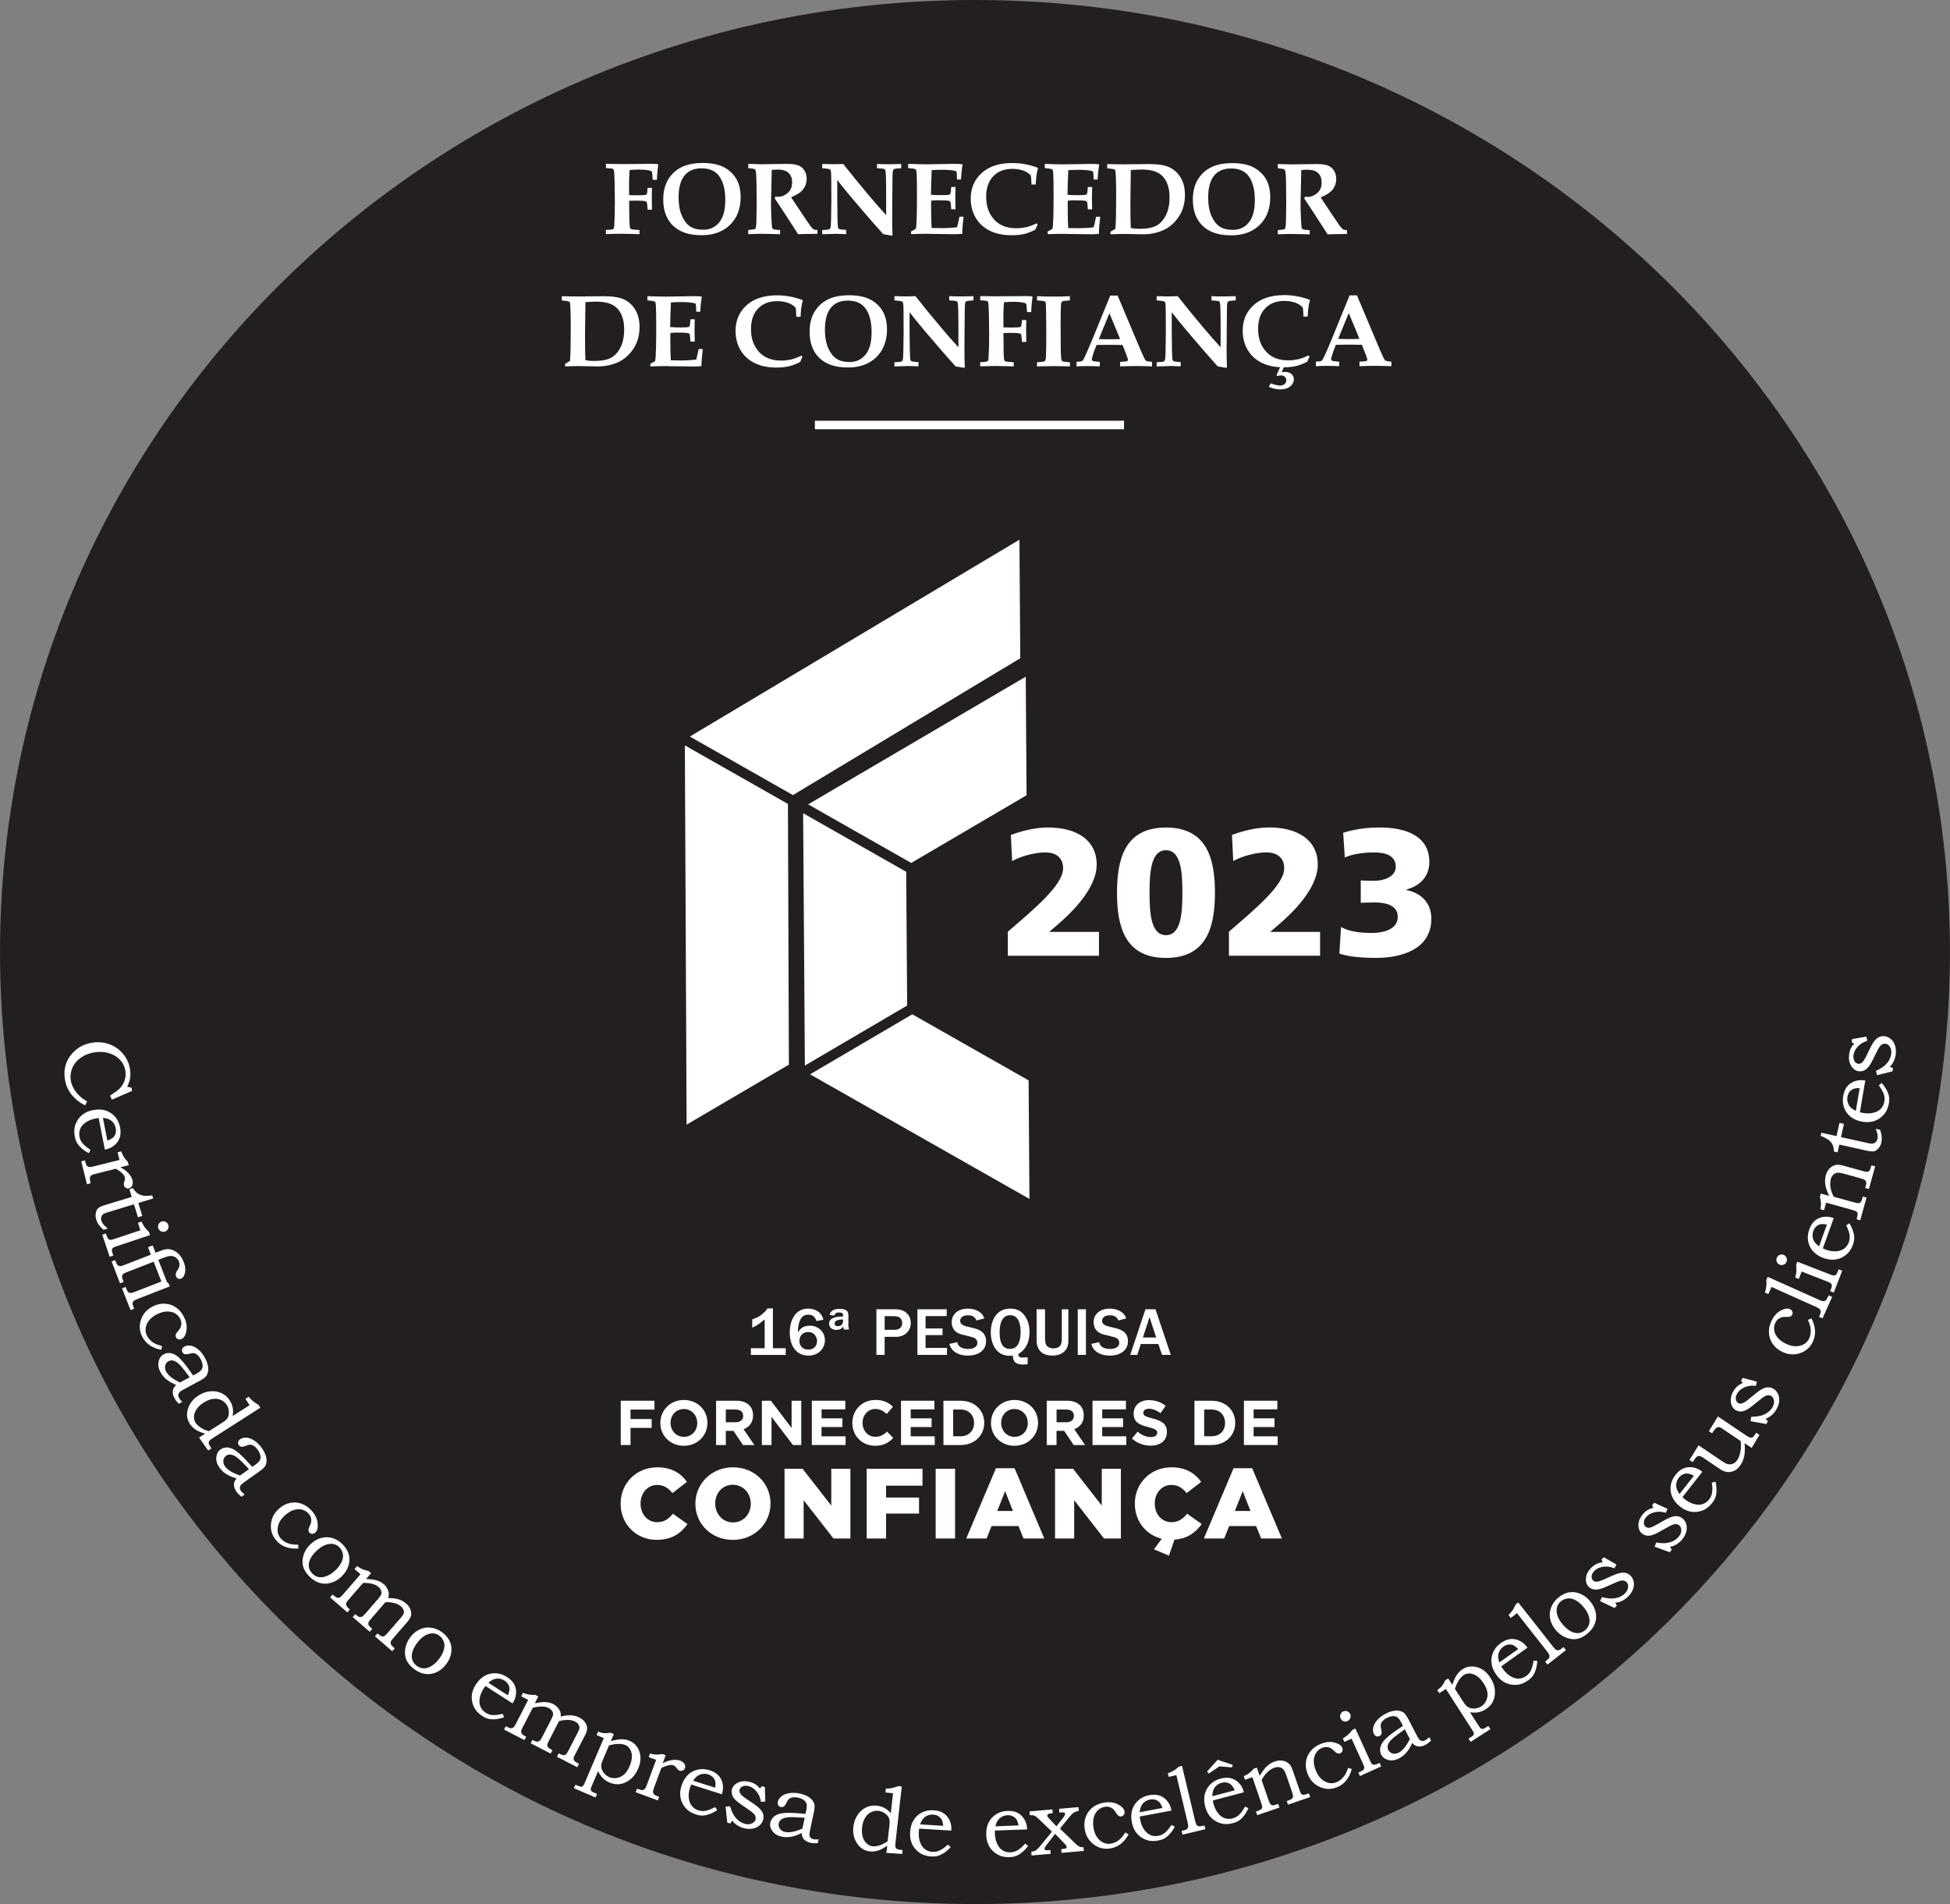
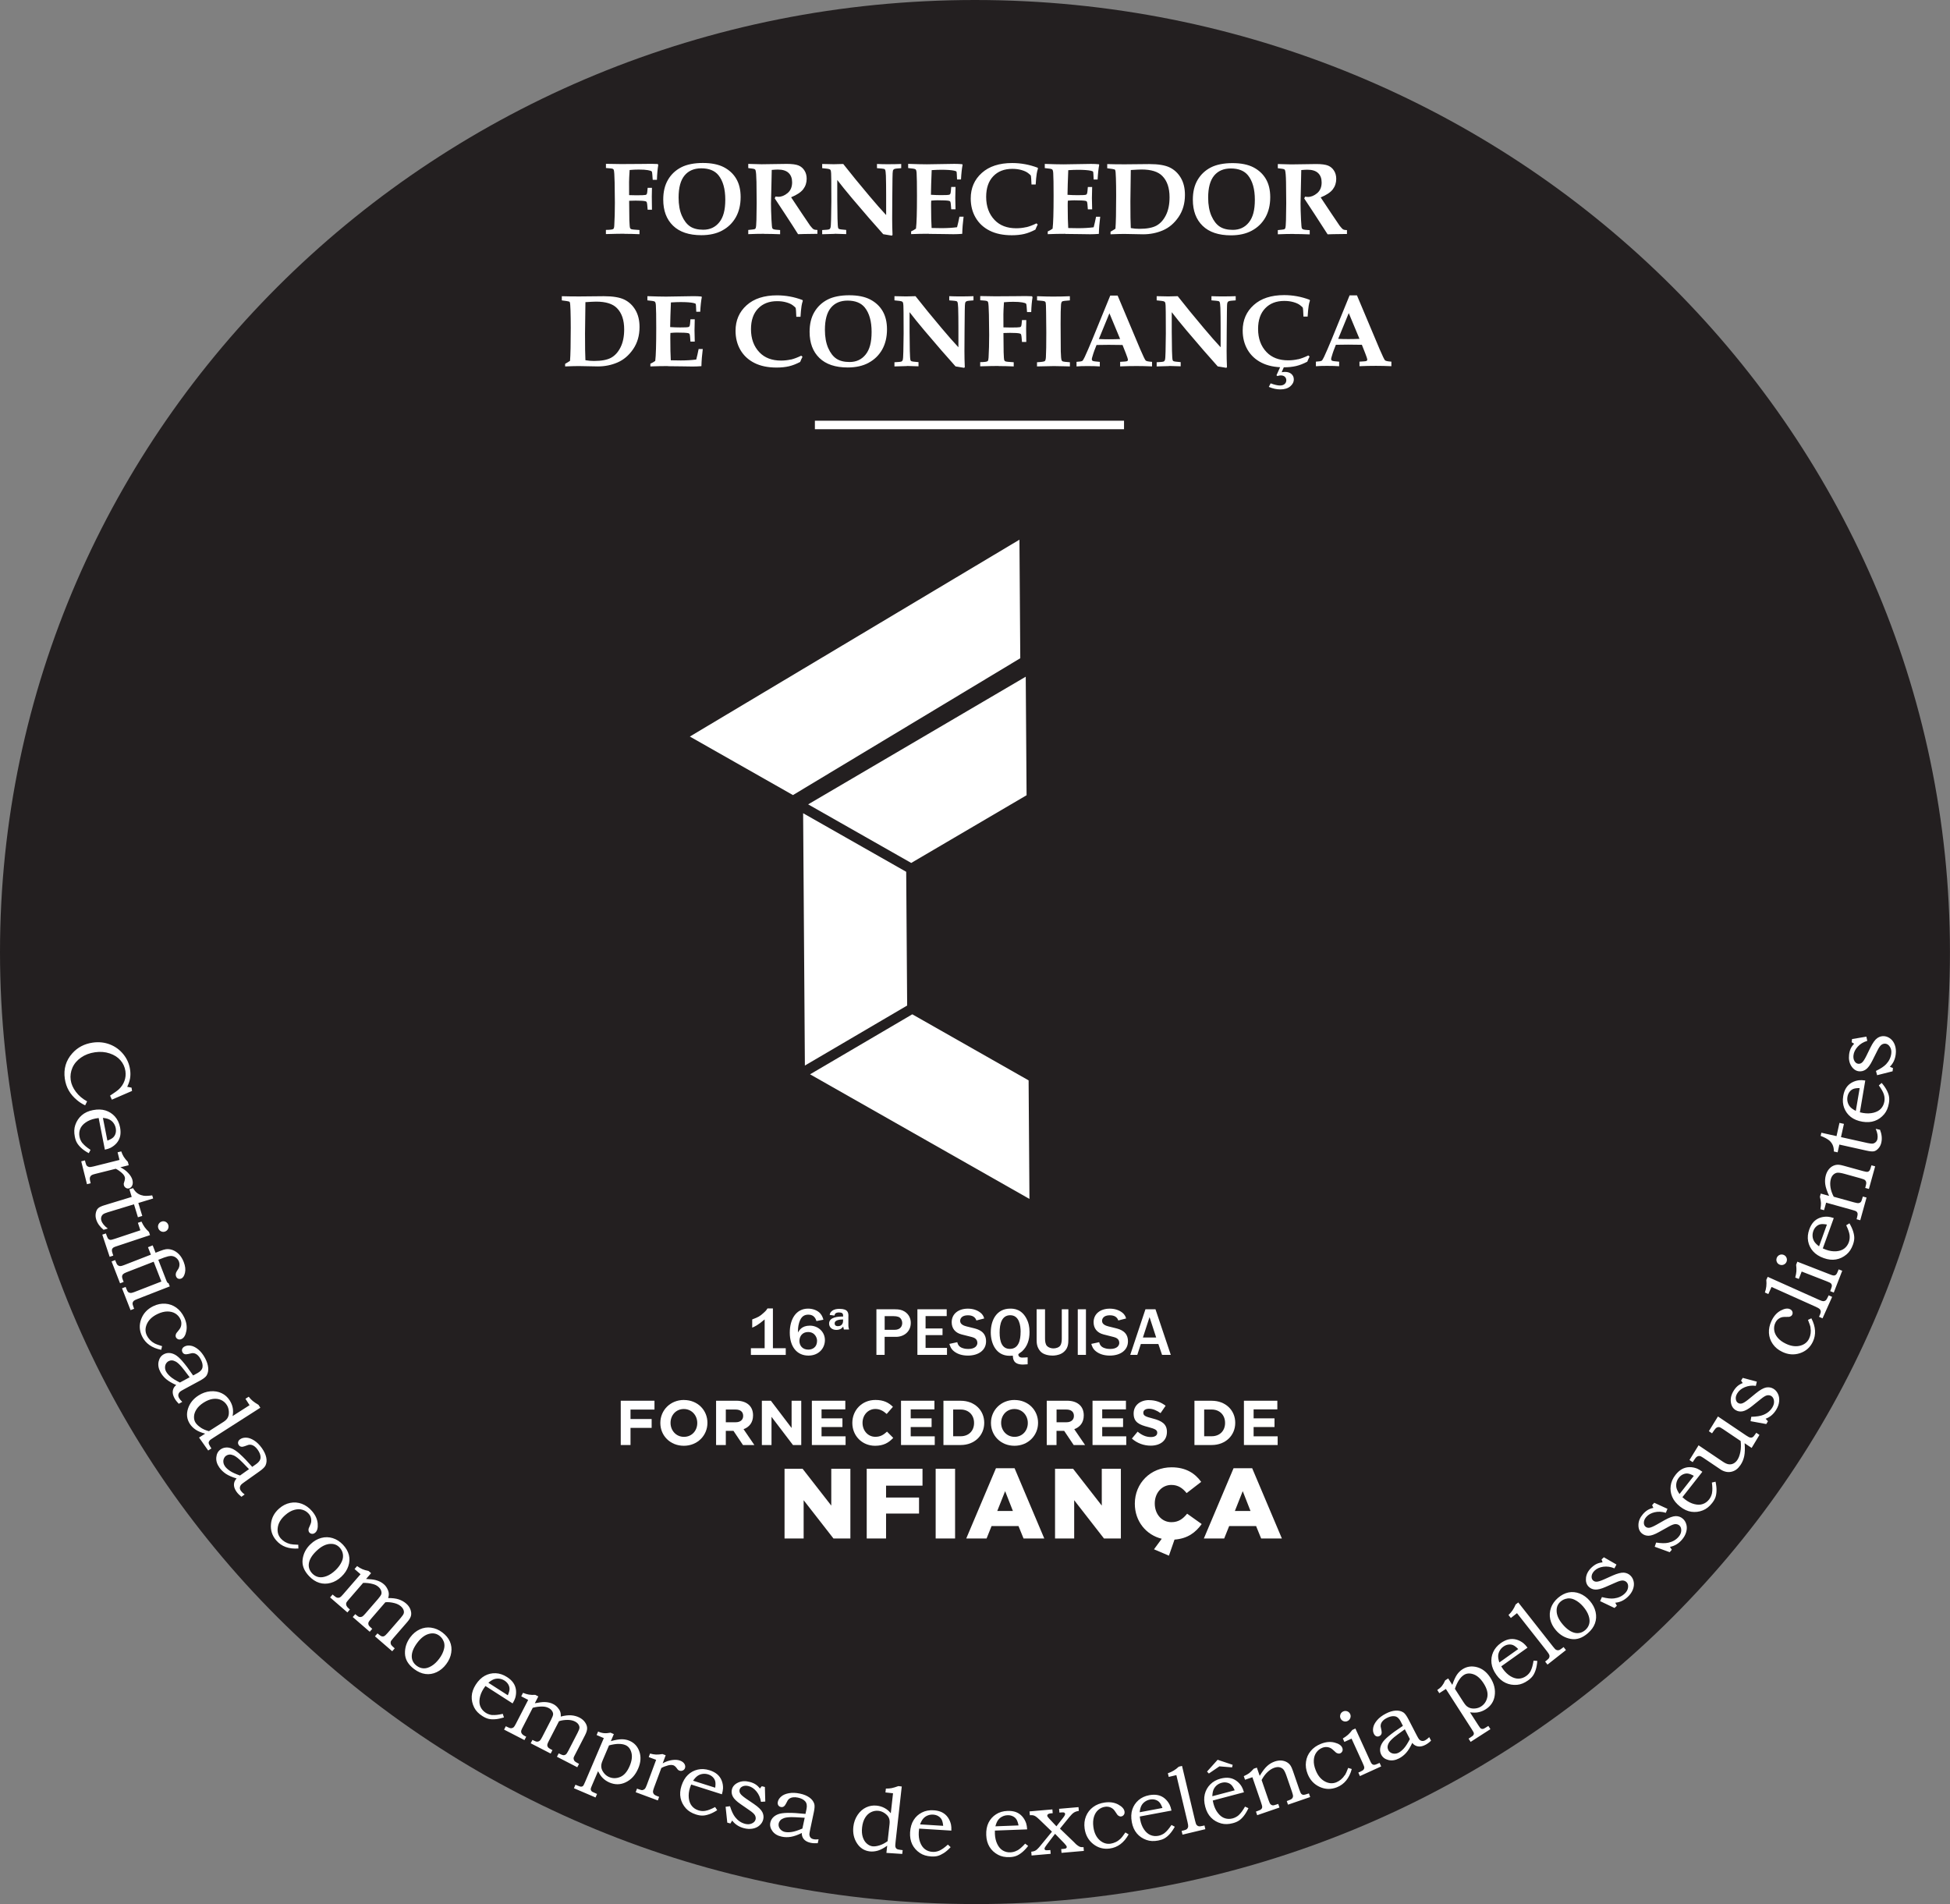
<svg xmlns="http://www.w3.org/2000/svg" id="Layer_1" data-name="Layer 1" viewBox="0 0 489.05 477.53">
  <rect x="0" y="0" width="489.05" height="477.53" fill="#808080" stroke="none" />
  <defs>
    <style>
      .cls-1 {
        fill: #fff;
      }

      .cls-1, .cls-2 {
        stroke-width: 0px;
      }

      .cls-2 {
        fill: #231f20;
      }

      .cls-3 {
        fill: none;
        stroke: #fff;
        stroke-width: 2.13px;
      }
    </style>
  </defs>
  <g>
    <path class="cls-2" d="m244.52,477.53c135.05,0,244.52-106.9,244.52-238.76S379.57,0,244.52,0,0,106.9,0,238.76s109.48,238.76,244.52,238.76" />
    <path class="cls-1" d="m340.95,84.98c-.89.04-1.82.06-2.79.06s-1.78-.02-2.55-.06l2.65-6.46,2.69,6.46Zm-10.93,6.87c.69-.06,1.61-.09,2.77-.09,1.22,0,2.24.03,3.06.09v-1.14c-1.01-.08-1.6-.16-1.76-.24-.16-.08-.24-.21-.24-.4,0-.14.02-.3.08-.47.22-.76.4-1.33.55-1.72l.55-1.41c.91-.03,1.93-.04,3.04-.04,1.28,0,2.44.01,3.48.04l.83,2.1c.35.91.53,1.44.53,1.59,0,.18-.08.3-.23.37-.15.07-.73.12-1.73.17v1.14c1.31-.06,2.68-.09,4.13-.09,1.21,0,2.5.03,3.87.09v-1.14c-.89-.06-1.42-.17-1.59-.33-.17-.16-.63-1.09-1.36-2.8l-5.68-13.49h-1.85l-4.44,10.89c-.8,1.93-1.45,3.44-1.96,4.53-.27.55-.46.87-.59.96-.18.12-.67.2-1.46.24v1.14Zm-8.82-.09l-1.07,2.36.25.19c.3-.11.58-.16.82-.16.44,0,.79.11,1.03.34s.37.52.37.87c0,.39-.14.7-.42.95-.28.25-.67.37-1.18.37-.58,0-1.36-.18-2.33-.54l-.46.89c.99.42,1.95.63,2.87.63,1.06,0,1.89-.25,2.49-.75.6-.5.91-1.09.91-1.76,0-.54-.19-.99-.59-1.35s-.94-.53-1.63-.53c-.22,0-.49.03-.82.08l.67-1.57h-.9Zm4.35-1.67c-.78.18-1.61.28-2.49.28-2.29,0-4.1-.69-5.41-2.06-1.42-1.48-2.13-3.42-2.13-5.81,0-2.21.59-3.94,1.78-5.17,1.18-1.24,2.78-1.86,4.79-1.86.84,0,1.61.1,2.31.3.7.2,1.25.45,1.66.77.41.31.64.53.69.67.05.13.1.86.15,2.18h1.05c.06-1.08.15-1.98.26-2.71.06-.42.17-.85.32-1.31l-.09-.19c-1.05-.39-2.1-.69-3.16-.88-1.06-.19-2.13-.29-3.21-.29-3.25,0-5.8.83-7.64,2.49-1.85,1.66-2.77,3.8-2.77,6.4,0,1.81.41,3.41,1.22,4.81.82,1.4,1.98,2.48,3.5,3.25,1.52.77,3.37,1.16,5.56,1.16,1.17,0,2.21-.11,3.11-.32.9-.21,1.84-.58,2.81-1.09.17-.44.36-.86.58-1.28l-.31-.29c-.94.46-1.8.78-2.57.97m-32.35,1.67c.58,0,1.55.03,2.9.09v-1.05c-1.05-.08-1.65-.16-1.81-.25-.09-.05-.15-.12-.19-.21-.09-.21-.15-1-.18-2.38-.04-1.87-.06-3.48-.06-4.81v-4.88c.95,1.25,2.19,2.78,3.73,4.61,3.05,3.61,5.65,6.6,7.8,8.99.42.06,1.14.18,2.16.36l.16-.18c-.06-1.36-.09-2.71-.09-4.07l.03-5.06.05-5.02c0-1.09.04-1.73.1-1.93.03-.12.08-.21.15-.29.07-.08.15-.13.26-.17.19-.08.75-.14,1.69-.2v-1.05c-1,.04-2.12.06-3.36.06-.9,0-1.81-.02-2.72-.06v1.05c1.04.08,1.62.13,1.76.18.13.04.23.11.28.21.1.18.17.68.2,1.5.04,1.37.06,3,.06,4.89v4.98c-1.18-1.26-2.58-2.85-4.2-4.78-2.44-2.89-4.62-5.56-6.56-8.03-.89.04-1.68.06-2.37.06-.63,0-1.6-.02-2.91-.06v1.05c1.1.09,1.73.19,1.9.29.11.06.19.15.24.28.09.22.14,1.03.14,2.44l.02,5.31c0,1.02-.02,2.54-.07,4.55-.02,1.21-.08,1.92-.17,2.12-.06.15-.15.26-.26.33-.18.09-.78.16-1.8.2v1.05c1.59-.06,2.63-.09,3.11-.09m-12.27-6.78c-.89.04-1.82.06-2.79.06s-1.78-.02-2.55-.06l2.65-6.46,2.69,6.46Zm-10.93,6.87c.69-.06,1.61-.09,2.77-.09,1.22,0,2.24.03,3.06.09v-1.14c-1.01-.08-1.6-.16-1.76-.24-.16-.08-.24-.21-.24-.4,0-.14.02-.3.08-.47.22-.76.4-1.33.55-1.72l.55-1.41c.91-.03,1.93-.04,3.04-.04,1.28,0,2.44.01,3.48.04l.83,2.1c.35.91.53,1.44.53,1.59,0,.18-.08.3-.23.37-.15.07-.73.12-1.73.17v1.14c1.3-.06,2.68-.09,4.13-.09,1.21,0,2.5.03,3.87.09v-1.14c-.89-.06-1.42-.17-1.59-.33-.17-.16-.63-1.09-1.36-2.8l-5.68-13.49h-1.85l-4.45,10.89c-.8,1.93-1.45,3.44-1.96,4.53-.27.55-.46.87-.59.96-.19.12-.67.2-1.46.24v1.14Zm-5.66-.09c.74,0,1.57.02,2.51.05l1.48.04v-1.05c-1-.07-1.58-.13-1.74-.19-.16-.06-.27-.15-.32-.26-.12-.24-.2-1.01-.23-2.29-.02-1.29-.04-3.56-.04-6.83,0-2.45.03-4.08.1-4.89.04-.41.14-.67.28-.78.15-.11.79-.2,1.94-.27v-1.05c-1.27.06-2.7.09-4.27.09-.91,0-2.23-.03-3.96-.09v1.05c1.09.07,1.73.15,1.91.24.12.07.21.17.26.32.05.15.08.97.1,2.47.03,2.19.05,3.87.05,5.02,0,3.01-.03,5.07-.1,6.18-.03.53-.12.86-.28.99-.15.13-.8.23-1.95.29v1.05l4.23-.09Zm-13.87,0c1.17,0,2.43.03,3.77.09v-1.05c-1.23-.07-1.93-.14-2.1-.23-.12-.06-.21-.15-.26-.26-.08-.18-.14-.86-.17-2.02l-.05-4.82,1.65-.04c1.23,0,2.05.05,2.45.16.16.04.26.11.31.21.09.18.17.82.24,1.91h1.08c-.03-1.5-.04-2.6-.04-3.29,0-.73.01-1.46.04-2.2h-1.08c-.06.88-.13,1.4-.23,1.58-.06.1-.16.17-.29.2-.26.06-1.03.09-2.31.09-.71,0-1.32-.01-1.82-.04v-.58s-.01-2.71-.01-2.71c0-.59.05-1.59.14-3.01.81-.08,1.58-.11,2.31-.11.99,0,1.75.05,2.28.15.53.1.84.2.93.3.09.1.15.36.17.78l.1,1.34h1.05c.04-1.42.15-2.65.33-3.7l-.12-.26c-.49-.03-1.01-.05-1.56-.05-.76,0-1.7,0-2.81.03-1.69.02-3.31.03-4.85.03-1.05,0-2.31-.02-3.78-.06v1.05c1.03.06,1.61.13,1.76.23.09.05.16.14.21.26.1.28.17,1.32.21,3.14.04,1.81.06,3.51.06,5.1,0,2.14-.05,4.02-.15,5.66-.03.49-.1.79-.24.89-.17.15-.8.23-1.86.24v1.05c2.06-.06,3.61-.09,4.65-.09m-23.02,0c.58,0,1.55.03,2.9.09v-1.05c-1.05-.08-1.65-.16-1.81-.25-.09-.05-.15-.12-.19-.21-.09-.21-.15-1-.18-2.38-.04-1.87-.06-3.48-.06-4.81v-4.88c.95,1.25,2.19,2.78,3.73,4.61,3.05,3.61,5.65,6.6,7.8,8.99.42.06,1.14.18,2.16.36l.16-.18c-.06-1.36-.09-2.71-.09-4.07l.03-5.06.05-5.02c.01-1.09.05-1.73.1-1.93.03-.12.08-.21.15-.29s.15-.13.26-.17c.19-.08.75-.14,1.68-.2v-1.05c-1,.04-2.12.06-3.36.06-.9,0-1.81-.02-2.72-.06v1.05c1.04.08,1.62.13,1.76.18.13.04.23.11.28.21.1.18.17.68.2,1.5.04,1.37.06,3,.06,4.89v4.98c-1.18-1.26-2.58-2.85-4.2-4.78-2.44-2.89-4.62-5.56-6.56-8.03-.89.04-1.68.06-2.37.06-.63,0-1.6-.02-2.91-.06v1.05c1.1.09,1.73.19,1.9.29.11.06.19.15.24.28.09.22.14,1.03.14,2.44l.02,5.31c0,1.02-.02,2.54-.07,4.55-.02,1.21-.08,1.92-.17,2.12-.06.15-.15.26-.26.33-.18.09-.78.16-1.8.2v1.05c1.59-.06,2.63-.09,3.11-.09m-17.65-1.84c-.84-.55-1.53-1.45-2.08-2.69-.54-1.24-.82-2.76-.82-4.56,0-2.49.5-4.33,1.49-5.53.99-1.2,2.39-1.8,4.2-1.8,1.93,0,3.37.58,4.3,1.72,1.15,1.42,1.72,3.47,1.72,6.13s-.5,4.43-1.5,5.68c-1,1.25-2.34,1.87-4.03,1.87-1.35,0-2.44-.27-3.28-.82m8.06,1.01c1.46-.78,2.59-1.89,3.4-3.31.8-1.43,1.21-3.12,1.21-5.08,0-1.81-.37-3.33-1.1-4.58-.73-1.24-1.78-2.21-3.13-2.91-1.36-.7-3.1-1.05-5.24-1.05s-4.03.36-5.44,1.09c-1.41.73-2.51,1.77-3.31,3.13-.8,1.36-1.19,3.01-1.19,4.96,0,2.78.82,4.96,2.46,6.55,1.64,1.59,4.01,2.38,7.1,2.38,2.04,0,3.8-.39,5.26-1.18m-19.49-.83c-.78.18-1.61.28-2.49.28-2.29,0-4.1-.69-5.41-2.06-1.42-1.48-2.13-3.42-2.13-5.81,0-2.21.59-3.94,1.77-5.17,1.18-1.24,2.78-1.86,4.79-1.86.85,0,1.62.1,2.31.3.7.2,1.25.45,1.66.77.41.31.64.53.69.67s.1.86.15,2.18h1.05c.06-1.08.15-1.98.26-2.71.06-.42.17-.85.32-1.31l-.09-.19c-1.05-.39-2.1-.69-3.16-.88-1.06-.19-2.13-.29-3.21-.29-3.25,0-5.8.83-7.64,2.49-1.85,1.66-2.77,3.8-2.77,6.4,0,1.81.41,3.41,1.22,4.81.82,1.4,1.98,2.48,3.5,3.25,1.52.77,3.37,1.16,5.57,1.16,1.17,0,2.21-.11,3.11-.32.9-.21,1.84-.58,2.81-1.09.17-.44.36-.86.58-1.28l-.31-.29c-.94.46-1.79.78-2.57.97m-30.89,1.67c1.06,0,2.23.01,3.49.04,1.36.03,2.27.04,2.73.04.7,0,1.43-.03,2.2-.09.03-1.37.15-2.8.34-4.3h-1.04c-.19.98-.39,1.86-.6,2.64-1.17.15-2.47.23-3.89.23l-2.49-.04c-.08-1.28-.12-3.12-.12-5.51,0-.46,0-.91.03-1.35.62-.06,1.16-.09,1.62-.09,1.46,0,2.41.05,2.83.14.17.04.29.11.34.21.09.17.17.8.23,1.91h1.08l-.06-2.83c0-.43.02-1.35.06-2.77h-1.08c-.07.9-.12,1.43-.17,1.58-.06.19-.16.31-.3.36-.24.08-.94.11-2.1.11-.79,0-1.63-.03-2.52-.09.02-1.53.08-3.59.19-6.18.94-.06,1.76-.09,2.46-.09,1.43,0,2.49.08,3.19.23.33.08.52.15.57.24.05.08.1.74.14,1.96h.99c.08-1.53.22-2.76.4-3.68l-.09-.14c-.59-.06-1.24-.09-1.97-.09l-6.91.11c-1.15,0-2.71-.04-4.68-.11v1.05c1.1.09,1.72.2,1.87.33.15.13.23.44.26.94.06.93.09,2.82.09,5.68,0,4.19-.08,6.93-.25,8.24-.37.27-.78.5-1.22.7v.68c1.55-.06,3.02-.09,4.42-.09m-20.81-8.21l.1-7.82c1.28-.08,2.18-.13,2.7-.13,2.41,0,4.15.54,5.21,1.63,1.21,1.22,1.81,3,1.81,5.33,0,1.77-.3,3.27-.91,4.49-.61,1.22-1.4,2.09-2.38,2.63-.98.53-2.4.8-4.27.8-.74,0-1.46-.06-2.16-.19-.07-1.2-.1-3.45-.1-6.74m-1.55,8.21l4.76.09c1.75,0,3.4-.33,4.93-.99,1.54-.66,2.85-1.77,3.92-3.33,1.07-1.56,1.61-3.41,1.61-5.56,0-1.67-.34-3.1-1.03-4.27-.69-1.17-1.61-2.04-2.78-2.61-1.17-.57-2.88-.85-5.13-.85l-6.19.06c-1.64,0-3.09-.02-4.36-.06v1.05c1.1.13,1.72.24,1.85.3.08.04.13.1.16.19.08.17.13.84.17,2.01.04,1.18.06,2.64.06,4.39,0,4.04-.06,6.8-.18,8.27-.24.17-.65.42-1.23.75v.65c1.53-.06,2.68-.09,3.44-.09" />
    <path class="cls-1" d="m324.47,58.69c1.16,0,2.5.03,4,.09v-1.05c-.96-.05-1.52-.13-1.7-.23-.13-.07-.23-.15-.28-.26-.07-.15-.13-.85-.2-2.1-.08-1.66-.12-3.02-.12-4.08l.1-4.7.08-3.71c.65-.06,1.16-.09,1.54-.09,1.19,0,2.09.28,2.68.84.6.56.89,1.35.89,2.36,0,1.17-.38,2.06-1.13,2.69-.75.63-1.52.94-2.3.94-.16,0-.41-.02-.74-.06-.05.16-.11.31-.19.45l2.59,3.93c1.45,2.21,2.54,3.9,3.27,5.06.61-.03,1.98-.06,4.11-.08h.74v-.98c-.44,0-.75-.07-.94-.17-.19-.1-.49-.41-.88-.91l-2.09-3.09-2.68-4.03c1.44-.59,2.45-1.26,3.03-2.01.58-.76.87-1.64.87-2.64,0-.78-.18-1.47-.55-2.05-.36-.58-.86-1.01-1.48-1.27-.62-.26-1.62-.4-2.98-.4l-6.29.09c-.5,0-1.62-.03-3.35-.09v1.05c.95.1,1.49.19,1.62.28.1.06.17.14.2.25.12.36.21,1.34.24,2.94.03,2.14.05,3.91.05,5.3,0,1.03-.02,2.44-.06,4.23-.03,1.16-.09,1.83-.18,2.04-.04.11-.11.19-.2.24-.14.08-.7.15-1.67.24v1.05c1.42-.06,2.75-.09,3.99-.09m-18.56-1.84c-.84-.55-1.53-1.45-2.08-2.69-.54-1.24-.82-2.76-.82-4.56,0-2.49.5-4.33,1.49-5.53.99-1.2,2.39-1.8,4.2-1.8,1.93,0,3.37.58,4.3,1.72,1.15,1.42,1.72,3.47,1.72,6.13s-.5,4.43-1.5,5.68c-1,1.25-2.34,1.87-4.03,1.87-1.35,0-2.44-.27-3.28-.82m8.06,1.01c1.46-.78,2.59-1.89,3.4-3.31.8-1.43,1.21-3.12,1.21-5.08,0-1.81-.37-3.33-1.1-4.58-.73-1.24-1.78-2.21-3.13-2.91-1.36-.7-3.1-1.05-5.24-1.05s-4.03.36-5.44,1.09c-1.41.73-2.51,1.77-3.31,3.13-.8,1.36-1.19,3.01-1.19,4.96,0,2.78.82,4.96,2.46,6.55,1.64,1.59,4.01,2.38,7.1,2.38,2.04,0,3.79-.39,5.25-1.18m-30.47-7.38l.1-7.82c1.28-.08,2.18-.13,2.7-.13,2.41,0,4.15.54,5.21,1.63,1.21,1.22,1.81,3,1.81,5.33,0,1.77-.3,3.27-.91,4.49-.61,1.22-1.4,2.09-2.38,2.63-.98.53-2.4.8-4.27.8-.74,0-1.46-.06-2.16-.19-.07-1.2-.1-3.45-.1-6.74m-1.55,8.21l4.76.09c1.75,0,3.4-.33,4.94-.99,1.54-.66,2.85-1.77,3.92-3.33,1.07-1.56,1.61-3.41,1.61-5.56,0-1.67-.34-3.1-1.03-4.27-.69-1.17-1.61-2.04-2.78-2.61-1.17-.57-2.88-.85-5.13-.85l-6.19.06c-1.64,0-3.09-.02-4.36-.06v1.05c1.11.13,1.72.24,1.85.3.08.04.13.1.16.19.08.17.13.84.17,2.01.04,1.18.06,2.64.06,4.39,0,4.04-.06,6.8-.18,8.27-.24.17-.65.42-1.23.75v.65c1.53-.06,2.68-.09,3.44-.09m-14.78,0c1.06,0,2.23.01,3.49.04,1.36.03,2.26.04,2.72.04.7,0,1.44-.03,2.2-.09.03-1.37.15-2.8.34-4.3h-1.04c-.19.98-.4,1.86-.6,2.64-1.17.15-2.47.23-3.89.23l-2.49-.04c-.08-1.28-.13-3.12-.13-5.51,0-.46,0-.91.03-1.35.62-.06,1.16-.09,1.62-.09,1.46,0,2.41.05,2.83.14.18.04.29.11.34.21.09.17.17.8.23,1.91h1.08l-.06-2.83c0-.43.02-1.35.06-2.77h-1.08c-.07.9-.13,1.43-.18,1.58-.06.19-.16.31-.3.36-.24.08-.93.11-2.1.11-.79,0-1.63-.03-2.52-.09.02-1.53.08-3.59.19-6.18.94-.06,1.76-.09,2.46-.09,1.43,0,2.5.08,3.19.23.33.08.52.15.57.24.06.08.1.74.15,1.96h.99c.08-1.53.22-2.76.4-3.68l-.09-.14c-.59-.06-1.24-.09-1.97-.09l-6.91.11c-1.15,0-2.71-.04-4.68-.11v1.05c1.1.09,1.72.2,1.86.33.15.13.23.44.26.94.06.93.09,2.82.09,5.68,0,4.19-.08,6.93-.25,8.24-.37.27-.77.5-1.22.7v.68c1.55-.06,3.02-.09,4.42-.09m-9.83-1.67c-.77.18-1.61.28-2.49.28-2.29,0-4.1-.69-5.41-2.06-1.42-1.48-2.13-3.42-2.13-5.81,0-2.21.59-3.94,1.77-5.17,1.18-1.24,2.78-1.86,4.79-1.86.85,0,1.62.1,2.31.3.7.2,1.25.45,1.66.77.41.31.64.53.69.67.05.13.1.86.15,2.18h1.05c.06-1.08.15-1.98.26-2.71.06-.42.17-.85.32-1.31l-.09-.19c-1.05-.39-2.1-.69-3.16-.88-1.06-.19-2.13-.29-3.21-.29-3.25,0-5.8.83-7.64,2.49-1.85,1.66-2.77,3.8-2.77,6.4,0,1.81.41,3.41,1.23,4.81.82,1.4,1.98,2.48,3.5,3.25,1.52.77,3.37,1.16,5.57,1.16,1.17,0,2.21-.11,3.11-.32.9-.21,1.84-.58,2.81-1.09.17-.44.36-.86.58-1.28l-.31-.29c-.94.46-1.79.78-2.57.97m-24.46,1.67c1.06,0,2.23.01,3.49.04,1.36.03,2.26.04,2.72.04.7,0,1.43-.03,2.2-.09.03-1.37.15-2.8.34-4.3h-1.04c-.19.98-.39,1.86-.6,2.64-1.17.15-2.47.23-3.89.23l-2.49-.04c-.08-1.28-.13-3.12-.13-5.51,0-.46,0-.91.03-1.35.62-.06,1.16-.09,1.62-.09,1.46,0,2.41.05,2.83.14.18.04.29.11.34.21.09.17.17.8.23,1.91h1.08l-.06-2.83c0-.43.02-1.35.06-2.77h-1.08c-.07.9-.12,1.43-.17,1.58-.06.19-.16.31-.3.36-.24.08-.93.11-2.1.11-.79,0-1.63-.03-2.52-.09.02-1.53.08-3.59.19-6.18.94-.06,1.76-.09,2.46-.09,1.43,0,2.5.08,3.19.23.33.08.52.15.57.24.05.08.1.74.14,1.96h.99c.08-1.53.22-2.76.4-3.68l-.09-.14c-.58-.06-1.24-.09-1.97-.09l-6.91.11c-1.15,0-2.71-.04-4.68-.11v1.05c1.1.09,1.72.2,1.86.33.15.13.23.44.26.94.06.93.09,2.82.09,5.68,0,4.19-.08,6.93-.25,8.24-.37.27-.78.5-1.22.7v.68c1.55-.06,3.02-.09,4.42-.09m-23.6,0c.58,0,1.55.03,2.9.09v-1.05c-1.05-.08-1.65-.16-1.81-.25-.09-.05-.15-.12-.19-.21-.09-.21-.15-1-.18-2.38-.04-1.87-.06-3.48-.06-4.81v-4.88c.95,1.25,2.19,2.78,3.73,4.61,3.05,3.61,5.65,6.6,7.8,8.99.42.06,1.14.18,2.16.36l.17-.18c-.06-1.36-.09-2.71-.09-4.07l.03-5.06.05-5.02c.01-1.09.05-1.73.1-1.93.03-.12.08-.21.15-.29.07-.08.15-.13.26-.17.19-.08.75-.14,1.68-.2v-1.05c-1,.04-2.12.06-3.36.06-.9,0-1.81-.02-2.72-.06v1.05c1.04.08,1.62.13,1.76.18.13.04.23.11.28.21.1.18.17.68.2,1.5.04,1.37.06,3,.06,4.89v4.98c-1.18-1.26-2.58-2.85-4.2-4.78-2.44-2.89-4.62-5.56-6.56-8.03-.89.04-1.68.06-2.37.06-.63,0-1.6-.02-2.91-.06v1.05c1.1.09,1.73.19,1.9.29.11.06.19.15.24.28.09.22.14,1.03.14,2.44l.02,5.31c0,1.02-.02,2.54-.07,4.55-.02,1.21-.08,1.92-.17,2.12-.06.15-.15.26-.26.33-.18.09-.78.16-1.8.2v1.05c1.59-.06,2.63-.09,3.11-.09m-17.66,0c1.16,0,2.5.03,4,.09v-1.05c-.96-.05-1.52-.13-1.7-.23-.13-.07-.22-.15-.27-.26-.07-.15-.13-.85-.2-2.1-.08-1.66-.12-3.02-.12-4.08l.11-4.7.08-3.71c.65-.06,1.16-.09,1.54-.09,1.19,0,2.09.28,2.68.84.6.56.89,1.35.89,2.36,0,1.17-.38,2.06-1.13,2.69-.75.63-1.52.94-2.3.94-.16,0-.41-.02-.74-.06-.05.16-.11.31-.19.45l2.59,3.93c1.45,2.21,2.54,3.9,3.26,5.06.61-.03,1.98-.06,4.11-.08h.74v-.98c-.44,0-.75-.07-.94-.17-.19-.1-.49-.41-.88-.91l-2.09-3.09-2.68-4.03c1.44-.59,2.45-1.26,3.03-2.01.58-.76.87-1.64.87-2.64,0-.78-.18-1.47-.55-2.05-.36-.58-.86-1.01-1.48-1.27-.62-.26-1.62-.4-2.98-.4l-6.29.09c-.5,0-1.62-.03-3.35-.09v1.05c.95.1,1.49.19,1.62.28.1.06.17.14.2.25.13.36.21,1.34.24,2.94.03,2.14.05,3.91.05,5.3,0,1.03-.02,2.44-.06,4.23-.03,1.16-.09,1.83-.18,2.04-.04.11-.11.19-.2.24-.14.08-.7.15-1.67.24v1.05c1.42-.06,2.75-.09,3.99-.09m-18.56-1.84c-.84-.55-1.53-1.45-2.08-2.69s-.82-2.76-.82-4.56c0-2.49.5-4.33,1.49-5.53.99-1.2,2.39-1.8,4.2-1.8,1.93,0,3.37.58,4.3,1.72,1.15,1.42,1.72,3.47,1.72,6.13s-.5,4.43-1.5,5.68c-1,1.25-2.34,1.87-4.03,1.87-1.35,0-2.44-.27-3.29-.82m8.06,1.01c1.46-.78,2.59-1.89,3.4-3.31.8-1.43,1.21-3.12,1.21-5.08,0-1.81-.37-3.33-1.1-4.58-.73-1.24-1.78-2.21-3.13-2.91-1.36-.7-3.1-1.05-5.24-1.05s-4.03.36-5.44,1.09c-1.41.73-2.52,1.77-3.31,3.13-.8,1.36-1.19,3.01-1.19,4.96,0,2.78.82,4.96,2.46,6.55,1.64,1.59,4.01,2.38,7.1,2.38,2.04,0,3.8-.39,5.26-1.18m-24.55.84c1.17,0,2.43.03,3.77.09v-1.05c-1.23-.07-1.93-.14-2.1-.23-.12-.06-.21-.15-.26-.26-.08-.18-.14-.86-.18-2.02l-.05-4.82,1.64-.04c1.23,0,2.05.05,2.45.16.16.04.26.11.31.21.09.18.17.82.24,1.91h1.08c-.03-1.5-.04-2.6-.04-3.29,0-.73.01-1.46.04-2.2h-1.08c-.06.88-.13,1.4-.23,1.58-.06.1-.16.17-.29.2-.26.06-1.03.09-2.31.09-.71,0-1.32-.01-1.82-.04v-.58s-.01-2.71-.01-2.71c0-.59.05-1.59.14-3.01.81-.08,1.58-.11,2.31-.11.99,0,1.75.05,2.28.15.53.1.84.2.93.3s.15.36.17.78l.1,1.34h1.06c.04-1.42.15-2.65.33-3.7l-.12-.26c-.49-.03-1.01-.05-1.56-.05-.76,0-1.7,0-2.81.03-1.69.02-3.31.03-4.85.03-1.05,0-2.31-.02-3.78-.06v1.05c1.03.06,1.61.13,1.76.23.09.05.16.14.21.26.1.28.17,1.32.21,3.14s.06,3.51.06,5.1c0,2.14-.05,4.02-.15,5.66-.02.49-.1.79-.24.89-.17.15-.8.23-1.86.24v1.05c2.06-.06,3.61-.09,4.65-.09" />
  </g>
  <line class="cls-3" x1="204.37" y1="106.58" x2="281.9" y2="106.58" />
  <g>
-     <path class="cls-1" d="m155.65,377.14v-.05c0-5.09,3.92-9.1,9.22-9.1,3.57,0,5.87,1.5,7.42,3.65l-3.65,2.82c-1-1.25-2.15-2.05-3.82-2.05-2.45,0-4.17,2.07-4.17,4.62v.05c0,2.63,1.72,4.67,4.17,4.67,1.82,0,2.9-.85,3.95-2.12l3.65,2.6c-1.65,2.28-3.87,3.95-7.75,3.95-5,0-9.02-3.82-9.02-9.04" />
-     <path class="cls-1" d="m188.29,377.14v-.05c0-2.52-1.82-4.72-4.5-4.72s-4.42,2.15-4.42,4.67v.05c0,2.53,1.82,4.72,4.47,4.72s4.45-2.15,4.45-4.67m-13.89,0v-.05c0-5.02,4.05-9.1,9.44-9.1s9.4,4.03,9.4,9.05v.05c0,5.02-4.05,9.1-9.45,9.1s-9.39-4.02-9.39-9.04" />
-   </g>
+     </g>
  <polygon class="cls-1" points="196.76 368.35 201.28 368.35 208.48 377.59 208.48 368.35 213.27 368.35 213.27 385.84 209.03 385.84 201.55 376.24 201.55 385.84 196.76 385.84 196.76 368.35" />
  <polygon class="cls-1" points="217.37 368.35 231.36 368.35 231.36 372.59 222.22 372.59 222.22 375.57 230.49 375.57 230.49 379.59 222.22 379.59 222.22 385.84 217.37 385.84 217.37 368.35" />
  <rect class="cls-1" x="234.66" y="368.35" width="4.87" height="17.49" />
  <path class="cls-1" d="m254.03,378.94l-1.95-4.97-1.97,4.97h3.92Zm-4.25-10.72h4.67l7.45,17.62h-5.2l-1.27-3.12h-6.75l-1.25,3.12h-5.1l7.45-17.62Z" />
  <polygon class="cls-1" points="264.6 368.35 269.12 368.35 276.32 377.59 276.32 368.35 281.11 368.35 281.11 385.84 276.87 385.84 269.4 376.24 269.4 385.84 264.6 385.84 264.6 368.35" />
  <path class="cls-1" d="m289.41,388.56l1.95-2.65c-3.9-.95-6.75-4.37-6.75-8.77v-.05c0-5.1,3.92-9.1,9.22-9.1,3.57,0,5.87,1.5,7.42,3.65l-3.65,2.82c-1-1.25-2.15-2.05-3.82-2.05-2.45,0-4.17,2.07-4.17,4.62v.05c0,2.62,1.72,4.67,4.17,4.67,1.82,0,2.9-.85,3.95-2.13l3.65,2.6c-1.52,2.1-3.5,3.65-6.82,3.9l-1.4,4.03-3.75-1.6Z" />
  <path class="cls-1" d="m313.62,378.94l-1.95-4.97-1.97,4.97h3.92Zm-4.25-10.72h4.67l7.45,17.62h-5.2l-1.27-3.12h-6.75l-1.25,3.12h-5.1l7.45-17.62Z" />
  <polygon class="cls-1" points="164.14 351.29 155.68 351.29 155.68 362.4 158.13 362.4 158.13 358.1 163.43 358.1 163.43 355.88 158.13 355.88 158.13 353.51 164.14 353.51 164.14 351.29" />
  <g>
    <path class="cls-1" d="m171.53,351.1c-3.43,0-5.92,2.59-5.92,5.75v.03c0,3.16,2.46,5.71,5.89,5.71s5.92-2.59,5.92-5.74v-.03c0-3.16-2.46-5.71-5.89-5.71m0,9.24c-1.97,0-3.36-1.59-3.36-3.49v-.03c0-1.9,1.36-3.46,3.33-3.46s3.37,1.59,3.37,3.49v.03c0,1.91-1.36,3.46-3.33,3.46" />
    <path class="cls-1" d="m184.67,351.29h-5.08v11.11h2.44v-3.55h1.92l2.38,3.55h2.86l-2.71-3.97c1.41-.52,2.38-1.65,2.38-3.44v-.03c0-1.05-.33-1.92-.95-2.54-.73-.73-1.83-1.13-3.24-1.13m-2.64,5.4v-3.19h2.43c1.19,0,1.92.54,1.92,1.59v.03c0,.93-.68,1.57-1.87,1.57h-2.48Z" />
  </g>
  <polygon class="cls-1" points="200.95 351.29 198.53 351.29 198.53 358.13 193.33 351.29 191.07 351.29 191.07 362.4 193.49 362.4 193.49 355.33 198.87 362.4 200.95 362.4 200.95 351.29" />
  <polygon class="cls-1" points="212 351.29 203.61 351.29 203.61 362.4 212.07 362.4 212.07 360.22 206.04 360.22 206.04 357.89 211.28 357.89 211.28 355.71 206.04 355.71 206.04 353.46 212 353.46 212 351.29" />
  <path class="cls-1" d="m219.55,351.1c-3.41,0-5.79,2.59-5.79,5.75v.03c0,3.19,2.43,5.71,5.7,5.71,2.14,0,3.41-.76,4.56-1.98l-1.56-1.57c-.87.8-1.65,1.3-2.92,1.3-1.91,0-3.22-1.59-3.22-3.49v-.03c0-1.9,1.35-3.46,3.22-3.46,1.11,0,1.98.48,2.84,1.25l1.56-1.79c-1.03-1.02-2.29-1.72-4.38-1.72" />
  <polygon class="cls-1" points="234.35 351.29 225.97 351.29 225.97 362.4 234.43 362.4 234.43 360.22 228.4 360.22 228.4 357.89 233.64 357.89 233.64 355.71 228.4 355.71 228.4 353.46 234.35 353.46 234.35 351.29" />
  <g>
    <path class="cls-1" d="m240.94,351.29h-4.33v11.11h4.33c3.49,0,5.9-2.43,5.9-5.55v-.03c0-3.13-2.41-5.52-5.9-5.52m-1.89,8.9v-6.7h1.89c2,0,3.35,1.38,3.35,3.35v.03c0,1.97-1.35,3.32-3.35,3.32h-1.89Z" />
    <path class="cls-1" d="m254.45,351.1c-3.43,0-5.92,2.59-5.92,5.75v.03c0,3.16,2.46,5.71,5.89,5.71s5.92-2.59,5.92-5.74v-.03c0-3.16-2.46-5.71-5.89-5.71m0,9.24c-1.97,0-3.37-1.59-3.37-3.49v-.03c0-1.9,1.37-3.46,3.33-3.46s3.36,1.59,3.36,3.49v.03c0,1.91-1.36,3.46-3.33,3.46" />
    <path class="cls-1" d="m267.6,351.29h-5.08v11.11h2.45v-3.55h1.92l2.38,3.55h2.86l-2.71-3.97c1.41-.52,2.38-1.65,2.38-3.44v-.03c0-1.05-.33-1.92-.95-2.54-.73-.73-1.83-1.13-3.24-1.13m-2.63,5.4v-3.19h2.43c1.19,0,1.92.54,1.92,1.59v.03c0,.93-.68,1.57-1.87,1.57h-2.48Z" />
  </g>
  <polygon class="cls-1" points="282.38 351.29 274 351.29 274 362.4 282.46 362.4 282.46 360.22 276.43 360.22 276.43 357.89 281.66 357.89 281.66 355.71 276.43 355.71 276.43 353.46 282.38 353.46 282.38 351.29" />
  <g>
    <path class="cls-1" d="m288.2,351.13c-2.27,0-3.89,1.33-3.89,3.35v.03c0,2.21,1.44,2.82,3.68,3.39,1.86.48,2.24.8,2.24,1.42v.03c0,.65-.6,1.05-1.6,1.05-1.27,0-2.32-.52-3.32-1.35l-1.44,1.73c1.33,1.19,3.03,1.78,4.71,1.78,2.4,0,4.08-1.24,4.08-3.44v-.03c0-1.94-1.27-2.75-3.52-3.33-1.92-.49-2.4-.73-2.4-1.46v-.03c0-.54.49-.97,1.43-.97s1.91.41,2.89,1.1l1.27-1.84c-1.13-.9-2.51-1.41-4.13-1.41" />
    <path class="cls-1" d="m303.89,351.29h-4.33v11.11h4.33c3.49,0,5.9-2.43,5.9-5.55v-.03c0-3.13-2.41-5.52-5.9-5.52m-1.89,8.9v-6.7h1.89c2,0,3.35,1.38,3.35,3.35v.03c0,1.97-1.35,3.32-3.35,3.32h-1.89Z" />
  </g>
  <polygon class="cls-1" points="320.35 351.29 311.97 351.29 311.97 362.4 320.43 362.4 320.43 360.22 314.4 360.22 314.4 357.89 319.64 357.89 319.64 355.71 314.4 355.71 314.4 353.46 320.35 353.46 320.35 351.29" />
  <polygon class="cls-1" points="201.42 203.95 227.27 218.64 227.51 252.18 201.86 267.23 201.42 203.95" />
  <polygon class="cls-1" points="203.16 269.43 228.8 254.38 257.97 270.95 258.18 300.68 203.16 269.43" />
  <polygon class="cls-1" points="257.25 169.71 257.46 199.44 228.53 216.42 202.68 201.73 257.25 169.71" />
-   <polygon class="cls-1" points="171.76 186.94 172.2 282.05 197.85 267 197.61 201.62 171.76 186.94" />
  <polygon class="cls-1" points="255.67 135.35 173.01 184.72 198.87 199.4 255.88 165.08 255.67 135.35" />
  <g>
    <path class="cls-1" d="m286.64,335.43l1.66-5.11,1.66,5.11h-3.33Zm3.15-7.07h-2.52l-3.81,11.43h1.77l.89-2.73h4.39l.93,2.73h2.19l-3.84-11.43Zm-16.1,8.68c.17.53.38,1.24,1.15,1.85.94.75,2.14,1.08,3.51,1.08,2.61,0,4.54-1.32,4.54-3.58,0-2.45-1.99-3-2.96-3.26l-1.94-.48c-.58-.15-1.6-.48-1.6-1.37,0-.58.39-1.42,1.97-1.42s1.97.91,2.11,1.3l1.95-.5c-.1-.38-.28-.93-.96-1.47-.89-.7-2.01-.99-3.14-.99-2.3,0-4.05,1.25-4.05,3.41,0,1.46.81,2.62,2.47,3.05l2.56.65c.51.14,1.41.41,1.41,1.49,0,.51-.38,1.51-2.28,1.51-.38,0-.86-.03-1.42-.22-1.03-.33-1.23-1.06-1.34-1.48l-1.99.43Zm-1.34-8.68h-2.05v11.43h2.05v-11.43Zm-4.42,0h-1.64v7.36c0,.55-.05,1.27-.39,1.75-.31.45-1.05.7-1.7.7-.58,0-1.24-.21-1.61-.6-.41-.43-.5-1.18-.5-1.85v-7.36h-2.11v7.51c0,1.01.05,1.97.91,3,.82.96,2.38,1.1,3.07,1.1.36,0,1.46-.04,2.37-.58,1.61-.99,1.61-2.42,1.61-3.67v-7.36Zm-11.97,5.71c0,1.96-.46,4.22-2.69,4.22-1.94,0-2.57-1.75-2.57-4.12,0-2.19.55-4.32,2.66-4.32,2.25,0,2.61,2.52,2.61,4.22m1.76,6.33c-.51.05-1.13.07-1.4.07-.62,0-.94-.38-.94-.72,0-.1.03-.17.09-.22.1-.1.72-.5.84-.62,1.32-1.22,1.88-2.85,1.88-4.84,0-1.46-.29-2.37-.58-3-1.27-2.84-3.43-2.88-4.27-2.88-3.41,0-4.87,2.91-4.87,5.97,0,2.73,1.3,5.86,4.73,5.86.27,0,.67-.03.81-.03.03.79.1,2.23,2.55,2.23.24,0,.79-.03,1.16-.07v-1.75Zm-19.63-3.36c.17.53.38,1.24,1.15,1.85.94.75,2.14,1.08,3.51,1.08,2.61,0,4.54-1.32,4.54-3.58,0-2.45-1.99-3-2.96-3.26l-1.94-.48c-.58-.15-1.6-.48-1.6-1.37,0-.58.39-1.42,1.97-1.42s1.97.91,2.11,1.3l1.95-.5c-.1-.38-.27-.93-.96-1.47-.89-.7-2.01-.99-3.14-.99-2.3,0-4.05,1.25-4.05,3.41,0,1.46.8,2.62,2.47,3.05l2.56.65c.51.14,1.41.41,1.41,1.49,0,.51-.38,1.51-2.28,1.51-.38,0-.86-.03-1.42-.22-1.03-.33-1.23-1.06-1.34-1.48l-1.99.43Zm-.6,2.76v-1.76h-5.37v-3.21h4.25v-1.66h-4.25v-3.11h5.3v-1.7h-7.35v11.43h7.42Zm-15.64-9.72h2.26c.93,0,1.53.21,1.84.7.14.21.31.57.31,1.03,0,.79-.46,1.7-1.95,1.7h-2.45v-3.43Zm0,9.72v-4.53h2.86c1.95,0,3.7-1.27,3.7-3.51,0-1.06-.45-2.14-1.54-2.83-.75-.46-1.42-.57-2.4-.57h-4.68v11.43h2.06Zm-10.42-8.5c0,.34-.16,1.29-1.29,1.29-.19,0-.82,0-.82-.7,0-.93,1.56-.98,2.11-.98v.39Zm1.34-1.16c0-.81,0-1.89-2.23-1.89-.7,0-1.39.1-1.94.56-.41.34-.46.62-.53.96l1.2.17c.07-.33.17-.79,1.15-.79.74,0,1.01.26,1.01.72v.31c-1.08-.02-3.51.07-3.51,1.76,0,.87.67,1.59,1.83,1.59.46,0,1.01-.14,1.32-.41.31-.34.36-.38.39-.41.05.24.12.56.17.72h1.3c-.07-.26-.17-.6-.17-1.06v-2.25Zm-7.87,6.07c0,1.82-1.3,2.26-2.19,2.26-1.46,0-2.23-.99-2.23-2.18s.77-2.23,2.16-2.23c1.77,0,2.26,1.51,2.26,2.14m1.59-5.23c-.1-.36-.28-1.01-.79-1.58-.74-.82-1.95-1.2-3.05-1.2-3.05,0-4.59,2.69-4.59,6.02,0,3.57,1.82,5.76,4.68,5.76,2.57,0,4.13-1.82,4.13-3.89s-1.7-3.62-3.77-3.62-2.69,1.22-2.97,1.71c-.02-.69-.03-1.42.28-2.45.5-1.65,1.36-2.02,2.33-2.02,1.48,0,1.85,1.13,2.01,1.61l1.75-.34Zm-12.65-2.83h-1.37c-.17.29-.32.53-.93,1.08-1.05.96-1.39,1.1-2.9,1.68v2.06c.62-.26,1.44-.62,3.12-2.06v7.22h-3.45v1.68h8.74v-1.68h-3.22v-9.98Z" />
-     <path class="cls-1" d="m337.27,215.05c1.81-.82,4.53-1.27,7.34-1.27,2.54,0,5.44.59,5.44,3.62,0,2.58-3.22,3.49-5.16,3.49-1.18,0-2.18.04-3.62-.09v5.62c1-.04,2.17-.09,3.53-.09,1.99,0,5.75.36,5.75,3.62s-3.9,4.03-6.39,4.03c-2.99,0-5.8-.32-7.84-1.5l-.41,6.66c2.27.82,5.71,1.09,9.24,1.09,6.16,0,13.82-2.04,13.82-9.83,0-3.94-2.49-6.43-6.3-7.2v-.09c3.49-.95,5.8-3.31,5.8-6.93,0-6.89-6.52-8.65-12.41-8.65-3.49,0-6.3.45-9.2,1.31l.41,6.21Zm-29.08,24.64h22.88v-5.98h-12.5l2.27-1.95c2.99-2.58,9.65-8.79,9.65-14.95s-5.07-9.29-12.14-9.29c-1.86,0-4.85.23-9.38,1.86l.32,6.57c1.95-1.13,5.57-2.18,8.29-2.18,2.54,0,4.49,1.18,4.49,3.99,0,4.26-7.43,10.33-13.86,15.9v6.02Zm-15.77-5.16c-3.81,0-4.12-5.62-4.12-10.65s.32-10.65,4.12-10.65,4.12,5.62,4.12,10.65-.32,10.65-4.12,10.65m0,5.71c10.47,0,12.28-8.15,12.28-16.35s-1.81-16.35-12.28-16.35-12.28,8.15-12.28,16.35,1.81,16.35,12.28,16.35m-39.68-.54h22.88v-5.98h-12.5l2.27-1.95c2.99-2.58,9.65-8.79,9.65-14.95s-5.07-9.29-12.14-9.29c-1.86,0-4.85.23-9.38,1.86l.32,6.57c1.95-1.13,5.57-2.18,8.29-2.18,2.54,0,4.49,1.18,4.49,3.99,0,4.26-7.43,10.33-13.86,15.9v6.02Z" />
    <path class="cls-1" d="m465.03,261.74c-.39.4-.69.82-.89,1.26-.2.44-.34.94-.4,1.52-.13,1.11.06,2.05.56,2.84.5.78,1.14,1.22,1.9,1.31.63.07,1.21-.08,1.75-.46.54-.38,1.08-1.12,1.62-2.2l1.26-2.51c.36-.74.7-1.23,1.02-1.47.33-.23.67-.32,1.03-.28.43.05.8.31,1.1.78.3.47.42,1.03.34,1.69-.12,1-.55,1.88-1.29,2.67-.53.56-1.38,1.12-2.55,1.69l.29,1.07,3.88-.98.1-.81-.79-.33c.84-.82,1.33-1.87,1.48-3.15.1-.82.03-1.56-.2-2.23-.23-.67-.58-1.2-1.05-1.59-.47-.39-.98-.62-1.54-.69-.65-.08-1.26.08-1.83.47-.56.39-1.14,1.19-1.73,2.39l-1.04,2.12c-.43.87-.79,1.41-1.08,1.64-.28.24-.6.33-.95.29-.37-.04-.68-.26-.92-.66-.24-.4-.33-.89-.26-1.47.09-.76.44-1.47,1.06-2.15.62-.68,1.42-1.17,2.4-1.46l-.22-1.06-3.6.61-.09.8.65.39Zm.4,16.86c-.63-.32-1.09-.64-1.39-.97-.3-.33-.51-.72-.64-1.17-.13-.45-.15-.91-.07-1.38.08-.47.25-.88.51-1.23.26-.35.57-.59.94-.75.37-.15.9-.22,1.62-.22l-.97,5.72Zm7.04-4.12c.18.59.22,1.19.12,1.77-.12.69-.4,1.28-.84,1.77-.44.49-1.06.83-1.86,1.04-.8.2-1.67.23-2.62.07-.18-.03-.45-.09-.82-.17l1.35-7.98c-.61-.09-1.12-.11-1.52-.07-.68.08-1.31.28-1.89.61-.58.33-1.04.77-1.39,1.32-.35.55-.6,1.23-.73,2.04-.18,1.08-.1,2.08.24,2.98.35.91.9,1.66,1.66,2.26.77.6,1.74,1,2.93,1.2,1.14.19,2.16.12,3.08-.21.92-.33,1.71-.9,2.38-1.7.58-.7.97-1.6,1.16-2.71.11-.62.12-1.17.04-1.65-.07-.49-.26-1.02-.56-1.6-.3-.58-.72-1.2-1.29-1.86l-.71.62c.66.92,1.09,1.67,1.27,2.27m-13.81,11.44c.42.35.74.75.95,1.2.21.45.32,1.01.32,1.67l.94.21.43-1.95,6.87,1.53c.85.19,1.46.24,1.84.15.38-.09.75-.34,1.1-.74.36-.4.6-.89.72-1.46.22-1,.11-2.06-.33-3.19l-1.08-.24c.44,1,.58,1.85.43,2.56-.07.3-.2.55-.42.76s-.45.33-.72.38c-.27.04-.69,0-1.26-.12l-6.74-1.5.74-3.32-1.12-.25-.74,3.32-3.8-.85-.18.79c.93.36,1.6.72,2.03,1.06m-.65,15.69l6.3,1.75c.69.19,1.09.33,1.2.4.21.15.34.33.38.56.04.22-.02.61-.17,1.16l-.08.28.92.26,1.58-5.69-.93-.26-.09.32c-.16.57-.29.92-.4,1.03-.15.17-.33.26-.55.3-.22.03-.61-.03-1.18-.19l-5.08-1.41c-.42-.8-.69-1.58-.81-2.34-.12-.76-.09-1.44.07-2.04.14-.5.35-.89.65-1.16.29-.27.62-.43.98-.48.36-.04.96.05,1.8.28l4.06,1.13c.57.16.93.3,1.09.44.16.13.26.31.3.53.04.22,0,.59-.16,1.12l-.09.31.93.26,1.57-5.67-.93-.26c-.2.72-.36,1.16-.49,1.33-.12.16-.28.26-.47.3-.19.04-.57-.02-1.15-.18l-4.85-1.34c-.55-.15-.97-.24-1.26-.25-.47-.03-.91.06-1.34.25-.43.19-.8.49-1.14.9-.33.41-.58.91-.75,1.51-.19.71-.24,1.44-.14,2.21.1.77.42,1.75.97,2.94l-2.09-.58-.22.79c.17.71.26,1.23.27,1.59s-.03.87-.14,1.54l.91.25.52-1.88Zm-1.78,10.95c-.56-.42-.96-.82-1.2-1.2-.23-.38-.38-.8-.42-1.27-.04-.46.02-.92.18-1.37.16-.45.4-.83.72-1.12.32-.3.67-.49,1.06-.57.39-.08.93-.06,1.63.07l-1.97,5.46Zm7.66-2.81c.07.62,0,1.21-.19,1.77-.24.66-.62,1.19-1.14,1.59-.52.4-1.2.63-2.02.69-.82.06-1.69-.07-2.59-.4-.17-.06-.43-.17-.78-.32l2.75-7.61c-.59-.19-1.08-.31-1.48-.34-.69-.04-1.34.04-1.97.26-.63.22-1.16.57-1.61,1.05-.44.48-.8,1.1-1.08,1.87-.37,1.03-.47,2.03-.29,2.98.18.95.59,1.79,1.24,2.52.65.73,1.54,1.3,2.67,1.7,1.08.39,2.11.51,3.07.34.96-.16,1.84-.58,2.64-1.25.7-.58,1.24-1.4,1.62-2.46.21-.59.32-1.13.33-1.62.01-.49-.08-1.05-.27-1.67-.19-.62-.5-1.31-.94-2.06l-.81.49c.49,1.02.77,1.84.85,2.46m-12.02,9.14l6.28,2.45c.58.22.93.4,1.06.53.13.13.2.29.23.49.02.2-.06.53-.25,1.01l-.17.44.9.35,2.12-5.46-.9-.35-.2.5c-.16.41-.3.67-.43.8-.13.13-.28.2-.46.23s-.42-.02-.72-.13l-8.55-3.33-.3.78c.07.62.1,1.15.07,1.6-.03.45-.13.98-.29,1.6l.89.35.72-1.85Zm-6.24-2.42c.14.33.39.57.73.7.34.13.68.13,1.02-.02.33-.15.57-.39.7-.73.13-.34.12-.68-.02-1.01-.15-.34-.39-.57-.73-.7-.34-.13-.68-.13-1.01.02-.33.15-.56.39-.7.74-.13.34-.13.68.02,1.01m-1.32,6.28l11.04,4.95c.54.24.88.44,1.03.59.15.15.23.34.26.56.03.22-.04.5-.19.84l-.24.54.88.39,2.41-5.38-.88-.39-.15.33c-.22.49-.42.81-.59.94-.17.13-.37.2-.61.2-.17,0-.53-.11-1.07-.35l-12.86-5.76-.35.77c.11,1.13,0,2.18-.36,3.16l.87.39.8-1.79Zm9.76,10.19c.09.49.1.97.04,1.44-.06.48-.19.91-.38,1.31-.41.87-1.11,1.45-2.1,1.75-1.14.34-2.4.19-3.75-.46-.87-.42-1.56-.92-2.05-1.52-.49-.59-.78-1.22-.86-1.87-.09-.65.01-1.27.29-1.86.19-.39.43-.7.74-.94.31-.24.65-.4,1.03-.48.19-.04.53-.05,1.01-.05.39,0,.63,0,.72-.02.2-.06.35-.13.47-.22.12-.09.21-.19.26-.32.11-.23.13-.49.04-.75s-.28-.48-.6-.63c-.59-.28-1.37-.17-2.33.35-.96.51-1.72,1.36-2.29,2.55-.5,1.04-.72,2.06-.66,3.08.06,1.01.38,1.93.96,2.76.58.83,1.37,1.49,2.37,1.96,1.49.72,2.97.83,4.45.34,1.47-.49,2.54-1.44,3.22-2.85.87-1.81.74-3.78-.36-5.9l-.85.4c.37.92.59,1.56.64,1.92m-16.98,13.91c-.52.2-.97.46-1.33.77-.36.32-.7.72-1,1.22-.58.95-.8,1.89-.67,2.82.13.92.53,1.58,1.19,1.98.54.33,1.14.43,1.78.3s1.44-.57,2.38-1.33l2.19-1.76c.64-.52,1.15-.83,1.54-.91.39-.07.74-.02,1.05.17.37.23.6.61.68,1.16.08.55-.05,1.11-.39,1.68-.52.85-1.28,1.49-2.28,1.89-.71.29-1.72.45-3.02.48l-.18,1.1,3.94.72.42-.7-.58-.63c1.1-.4,1.99-1.16,2.65-2.25.43-.71.68-1.41.74-2.11.07-.7-.03-1.33-.3-1.89-.27-.55-.64-.98-1.11-1.26-.56-.34-1.18-.45-1.86-.33-.67.13-1.53.61-2.57,1.46l-1.83,1.5c-.75.61-1.3.95-1.66,1.04-.35.1-.68.06-.98-.13-.32-.19-.51-.52-.56-.98-.06-.46.07-.94.38-1.44.39-.65,1.01-1.16,1.86-1.52.85-.36,1.78-.47,2.79-.34l.24-1.06-3.53-.94-.42.69.43.62Zm-12.58,19.85l.59-.87c.19-.28.38-.47.58-.57.2-.1.4-.13.6-.1.2.03.5.18.88.44l4.32,2.91c.42.29.87.48,1.34.59.47.11.93.11,1.38.01.45-.1.87-.28,1.24-.55.38-.27.73-.66,1.07-1.15.45-.66.76-1.41.93-2.23.17-.82.21-1.9.1-3.23l1.76,1.18,1.96-3.26-.8-.54-.2.29c-.3.45-.54.72-.71.82-.17.1-.37.13-.6.09-.23-.04-.57-.22-1.02-.52l-7.08-4.77-2.28,3.69.8.54.47-.69c.26-.38.49-.63.7-.75.21-.12.41-.16.6-.13.19.03.52.2.99.52l4.42,2.98c.11,1,.08,1.92-.08,2.74-.16.82-.41,1.49-.75,2-.28.41-.61.71-.99.9-.38.19-.78.25-1.2.19-.42-.06-.89-.28-1.43-.64l-6.11-4.12-2.28,3.69.8.54Zm-3.3,7.99c-.4-.58-.65-1.08-.76-1.52-.1-.44-.1-.88,0-1.33.1-.45.3-.87.6-1.24.3-.38.64-.66,1.04-.84.39-.18.79-.25,1.18-.21.39.04.9.23,1.53.58l-3.58,4.56Zm8.16-.26c-.13.61-.37,1.15-.74,1.62-.43.55-.96.94-1.58,1.15-.62.22-1.33.22-2.13.02-.8-.2-1.58-.6-2.34-1.19-.14-.12-.36-.3-.64-.55l5-6.37c-.49-.37-.93-.63-1.3-.79-.64-.26-1.29-.38-1.95-.37-.66.01-1.28.18-1.86.49-.57.32-1.11.79-1.62,1.44-.68.86-1.08,1.78-1.21,2.74-.13.96,0,1.89.38,2.78.38.9,1.05,1.71,2,2.46.91.71,1.84,1.14,2.8,1.28.96.14,1.93.03,2.9-.36.84-.33,1.61-.94,2.31-1.83.39-.49.66-.97.83-1.43.16-.46.26-1.02.27-1.67.02-.65-.06-1.4-.24-2.25l-.92.21c.15,1.12.16,1.99.03,2.6m-14.69,3.75c-.55.11-1.03.29-1.44.54-.41.25-.81.59-1.19,1.03-.73.84-1.11,1.73-1.13,2.66-.03.93.25,1.65.84,2.16.48.41,1.05.61,1.71.6.66-.01,1.52-.32,2.57-.91l2.46-1.37c.72-.41,1.28-.62,1.67-.64.4,0,.74.11,1.01.34.33.29.49.71.48,1.26-.01.55-.23,1.08-.67,1.59-.65.76-1.51,1.25-2.57,1.48-.75.17-1.77.16-3.06-.04l-.36,1.05,3.76,1.37.53-.62-.47-.72c1.15-.21,2.15-.8,2.99-1.77.54-.62.9-1.27,1.09-1.96.19-.68.2-1.32.03-1.91-.17-.59-.46-1.07-.89-1.43-.49-.43-1.09-.65-1.77-.64-.69.01-1.61.35-2.78,1l-2.06,1.17c-.84.47-1.45.72-1.81.75-.37.04-.68-.06-.95-.29-.28-.25-.41-.6-.39-1.06.02-.46.23-.92.61-1.36.5-.58,1.2-.97,2.09-1.18.9-.21,1.83-.16,2.81.14l.41-1-3.32-1.52-.53.61.32.68Zm-12.76,13.66c-.56.06-1.05.19-1.49.4-.43.21-.86.51-1.28.91-.81.77-1.27,1.62-1.38,2.54-.11.92.1,1.67.63,2.22.44.46.98.71,1.64.76.66.05,1.54-.17,2.65-.66l2.58-1.13c.75-.34,1.33-.5,1.73-.48.4.03.72.18.97.44.3.32.42.75.35,1.3-.07.55-.34,1.06-.82,1.52-.72.69-1.62,1.1-2.7,1.23-.76.1-1.78-.01-3.04-.33l-.46,1.01,3.62,1.72.59-.56-.4-.76c1.17-.1,2.22-.59,3.15-1.48.6-.57,1.02-1.18,1.27-1.84.25-.66.32-1.29.21-1.9-.11-.6-.36-1.11-.75-1.51-.45-.48-1.02-.74-1.7-.81-.68-.05-1.64.19-2.86.73l-2.16.97c-.88.39-1.51.58-1.88.57-.37,0-.67-.12-.91-.38-.26-.27-.35-.64-.29-1.1.07-.46.32-.89.74-1.3.55-.53,1.28-.85,2.19-.98.91-.12,1.84.01,2.78.41l.51-.96-3.16-1.82-.58.55.25.71Zm-8.84,9.06c.62-.08,1.24.03,1.84.33.77.37,1.48.94,2.13,1.69.66.77,1.13,1.54,1.38,2.31.26.77.3,1.46.14,2.05-.16.59-.48,1.1-.97,1.53-.76.66-1.6.9-2.53.74-1.03-.2-2.06-.89-3.09-2.08-1.07-1.23-1.6-2.42-1.58-3.57,0-.91.34-1.65,1-2.22.5-.43,1.05-.68,1.68-.76m-4.09,2.34c-.34.93-.4,1.89-.19,2.87.22.98.69,1.9,1.44,2.76,1.02,1.18,2.26,1.9,3.71,2.16,1.46.26,2.88-.21,4.27-1.42.88-.76,1.48-1.59,1.8-2.49.32-.9.38-1.85.16-2.84-.22-.99-.7-1.92-1.45-2.79-.75-.87-1.6-1.48-2.54-1.85-.94-.36-1.88-.45-2.8-.27-.92.19-1.81.65-2.66,1.38-.83.72-1.41,1.55-1.75,2.48m-8.52,1.34l7.48,9.51c.36.46.58.8.64,1,.06.2.05.41-.03.61-.08.21-.26.42-.56.65l-.47.37.59.76,4.63-3.64-.59-.76-.29.23c-.43.34-.74.52-.96.56-.21.04-.42,0-.63-.1-.16-.07-.42-.34-.78-.81l-8.71-11.07-.66.52c-.43,1.05-1.02,1.93-1.79,2.63l.59.75,1.54-1.21Zm-4.42,12.37c-.22-.67-.32-1.22-.3-1.67s.15-.87.38-1.28c.23-.4.53-.75.93-1.03.39-.28.8-.45,1.23-.51.43-.06.83-.02,1.19.13.36.15.8.48,1.3.99l-4.73,3.36Zm7.9,2.05c-.29.55-.68,1-1.17,1.34-.57.41-1.19.63-1.84.66s-1.34-.16-2.05-.58c-.71-.42-1.34-1.02-1.91-1.8-.11-.15-.26-.38-.46-.7l6.59-4.69c-.37-.49-.71-.87-1.03-1.12-.54-.43-1.13-.73-1.77-.91-.64-.17-1.28-.19-1.92-.05-.64.14-1.29.45-1.96.92-.9.64-1.54,1.4-1.93,2.28-.4.88-.53,1.81-.42,2.78.12.97.52,1.94,1.22,2.92.67.94,1.44,1.61,2.33,2.02s1.84.57,2.88.48c.91-.08,1.82-.45,2.73-1.1.51-.36.91-.74,1.2-1.14.29-.4.53-.91.73-1.53s.33-1.36.4-2.23l-.94-.06c-.18,1.12-.41,1.95-.7,2.5m-18.02,2.4c.37-.58.78-1.01,1.23-1.3.69-.45,1.5-.5,2.43-.18.92.33,1.77,1.08,2.54,2.28.82,1.28,1.13,2.43.92,3.45-.21,1.02-.73,1.8-1.56,2.34-.42.27-.88.43-1.38.49s-.95.03-1.34-.09c-.39-.12-.73-.32-1.02-.6-.19-.18-.42-.49-.7-.92l-2.13-3.31c.3-.86.63-1.58,1-2.16m-3.26,2.2l6.42,9.99c.36.56.55.9.59,1.04.03.18,0,.35-.09.5-.09.15-.35.37-.8.65l-.43.28.52.81,4.96-3.19-.52-.81c-.62.4-1,.63-1.12.68-.16.07-.32.09-.47.07-.15-.02-.28-.08-.39-.18-.08-.07-.27-.34-.58-.81l-2.04-3.17c.79.1,1.45.1,1.95.01.71-.12,1.37-.38,2-.78,1.26-.81,2.01-1.93,2.23-3.34.25-1.54-.11-3.08-1.09-4.6-.89-1.38-1.99-2.25-3.32-2.61-1.33-.36-2.54-.19-3.64.51-.53.34-1,.79-1.39,1.35-.39.56-.79,1.42-1.18,2.57l-1.03-1.61-.76.49c-.25.58-.53,1.05-.82,1.41-.29.36-.68.69-1.16,1l.51.8,1.65-1.06Zm-9.04,12.58c-.55,1.06-1.05,1.83-1.5,2.33-.45.5-.89.86-1.33,1.08-.31.16-.64.24-1,.24-.35,0-.67-.08-.95-.25-.28-.17-.49-.39-.62-.65s-.2-.55-.18-.85c.02-.3.13-.64.35-1.01.21-.37.65-.83,1.3-1.38.33-.28,1.22-.94,2.67-1.98l1.27,2.46Zm-5.32-.75c-.83.7-1.39,1.3-1.67,1.82-.29.51-.45,1.01-.47,1.49-.02.48.07.93.29,1.34.35.69.95,1.13,1.8,1.34.85.21,1.74.07,2.67-.41.67-.35,1.27-.82,1.79-1.41.53-.6,1.03-1.42,1.52-2.48.25.33.54.57.89.72.34.15.72.21,1.11.18.4-.03.84-.17,1.32-.42.45-.23.91-.57,1.39-1.03l-.46-.89c-.36.37-.7.63-1.01.79-.3.16-.58.21-.84.16-.26-.05-.51-.2-.73-.45-.12-.15-.32-.51-.61-1.06l-2.02-3.91c-.47-.91-.9-1.49-1.28-1.73-.55-.35-1.2-.5-1.96-.45-.75.05-1.57.3-2.43.75-.93.48-1.66,1.03-2.2,1.67-.54.63-.86,1.25-.97,1.85-.11.6-.05,1.13.18,1.57.16.3.36.51.62.6.26.09.52.07.79-.07.48-.25.63-.71.48-1.4-.13-.57-.2-.9-.2-.99-.02-.25.01-.49.1-.74.09-.25.26-.49.49-.73s.55-.46.93-.65c.77-.4,1.44-.54,2.03-.44.59.1,1.08.53,1.46,1.29l.57,1.11c-1.57,1.03-2.77,1.9-3.6,2.6m-9.28.61l2.8,6.14c.26.56.39.93.39,1.12s-.06.35-.18.51c-.12.16-.42.34-.88.55l-.43.19.4.88,5.33-2.43-.4-.88-.49.22c-.4.18-.68.27-.86.27s-.34-.05-.49-.16c-.15-.11-.29-.31-.42-.6l-3.81-8.35-.76.35c-.38.5-.74.9-1.07,1.2-.33.3-.78.62-1.32.95l.39.86,1.8-.82Zm-2.79-6.08c-.13.34-.12.68.03,1.01.15.33.4.56.74.69.34.13.68.12,1.01-.04.33-.15.56-.4.69-.74.13-.34.12-.68-.03-1.01-.15-.33-.4-.56-.74-.69-.34-.12-.68-.11-1.01.04-.33.15-.57.4-.7.74m1.1,15.23c-.27.42-.58.78-.95,1.09-.37.31-.76.54-1.17.71-.89.36-1.8.31-2.73-.14-1.07-.52-1.89-1.49-2.44-2.88-.36-.9-.52-1.73-.48-2.5s.25-1.42.64-1.96c.38-.54.87-.93,1.47-1.17.4-.16.79-.22,1.18-.19.39.03.75.15,1.08.35.16.1.42.32.78.65.28.27.46.43.55.47.19.09.35.14.5.16.14.02.28,0,.41-.05.24-.1.42-.27.54-.52.12-.25.12-.54-.01-.87-.24-.61-.89-1.05-1.95-1.32-1.05-.27-2.19-.17-3.41.32-1.07.43-1.93,1.03-2.57,1.82-.65.78-1.04,1.68-1.17,2.68-.14,1,0,2.02.41,3.05.61,1.54,1.63,2.62,3.04,3.26,1.41.64,2.84.66,4.3.09,1.86-.74,3.11-2.27,3.73-4.58l-.9-.28c-.35.93-.63,1.54-.83,1.85m-23.19.49l2.12,6.18c.23.68.35,1.08.34,1.21,0,.26-.08.47-.25.62-.16.16-.52.33-1.05.51l-.27.09.31.91,5.59-1.92-.31-.91-.31.11c-.56.19-.92.28-1.08.25-.22-.03-.4-.12-.55-.28-.15-.16-.32-.52-.51-1.08l-1.72-4.99c.42-.8.91-1.46,1.47-1.99.56-.53,1.13-.89,1.72-1.09.49-.17.93-.21,1.32-.12.39.09.71.27.95.54.24.27.51.82.79,1.64l1.37,3.98c.19.56.28.94.26,1.15s-.11.39-.26.55c-.16.16-.49.33-1.01.51l-.3.1.31.91,5.56-1.91-.31-.91c-.71.24-1.16.36-1.37.35-.2,0-.38-.08-.52-.22-.14-.13-.31-.49-.5-1.05l-1.64-4.76c-.19-.54-.36-.94-.51-1.18-.24-.4-.56-.72-.97-.96s-.86-.38-1.39-.43c-.52-.04-1.08.04-1.67.24-.69.24-1.33.61-1.9,1.13-.58.52-1.2,1.34-1.88,2.47l-.71-2.06-.78.27c-.49.54-.87.91-1.15,1.12-.28.21-.73.46-1.35.75l.31.9,1.84-.63Zm-11.37-1.41l.45.48,2.64-1.8,3.18.26.15-.64-3.77-1.27-2.66,2.96Zm1.32,6.17c.03-.7.13-1.26.31-1.67.18-.41.45-.77.8-1.07.36-.3.77-.51,1.23-.63.46-.12.91-.14,1.33-.04.42.09.78.27,1.07.55.29.27.58.73.87,1.38l-5.61,1.48Zm6.67,4.71c-.47.41-.99.69-1.56.85-.68.18-1.33.17-1.96-.03-.63-.2-1.2-.62-1.71-1.27-.52-.64-.9-1.43-1.15-2.36-.05-.18-.11-.45-.18-.82l7.82-2.07c-.17-.59-.36-1.06-.56-1.41-.35-.59-.8-1.08-1.34-1.47-.54-.39-1.13-.63-1.78-.72-.65-.09-1.37-.03-2.16.17-1.06.28-1.93.77-2.61,1.46-.68.69-1.14,1.51-1.37,2.45-.23.95-.19,2,.12,3.17.29,1.11.78,2.02,1.46,2.71.68.7,1.52,1.18,2.53,1.46.88.24,1.86.22,2.94-.07.61-.16,1.11-.38,1.52-.65.41-.27.82-.66,1.22-1.17.4-.51.79-1.16,1.16-1.94l-.86-.39c-.56.98-1.08,1.68-1.54,2.09m-15.68-10l2.8,11.77c.14.58.19.97.16,1.18-.03.21-.13.39-.28.55s-.42.27-.78.36l-.58.14.22.94,5.73-1.37-.22-.94-.36.09c-.53.13-.9.16-1.1.11-.21-.05-.39-.17-.53-.35-.11-.13-.23-.49-.37-1.07l-3.27-13.71-.82.2c-.82.78-1.73,1.32-2.73,1.64l.22.92,1.9-.45Zm-9.2,9.32c.08-.7.22-1.24.43-1.64.21-.4.5-.73.88-1,.38-.27.8-.45,1.27-.54.47-.09.92-.07,1.33.05.42.12.76.33,1.03.62.27.29.52.77.77,1.44l-5.7,1.07Zm6.3,5.18c-.5.38-1.04.62-1.62.73-.69.13-1.34.07-1.95-.18-.61-.25-1.15-.71-1.62-1.39-.47-.68-.79-1.49-.97-2.44-.03-.18-.07-.46-.12-.83l7.96-1.49c-.13-.61-.28-1.09-.46-1.45-.31-.62-.72-1.14-1.22-1.57-.51-.43-1.08-.71-1.72-.85-.64-.14-1.36-.13-2.16.01-1.08.2-1.99.62-2.72,1.26-.73.64-1.25,1.42-1.55,2.34-.3.93-.34,1.98-.12,3.17.21,1.13.63,2.07,1.26,2.82s1.43,1.29,2.41,1.64c.86.31,1.84.36,2.94.15.61-.12,1.14-.29,1.56-.53.43-.24.87-.6,1.31-1.08.44-.48.88-1.1,1.3-1.85l-.83-.45c-.63.94-1.2,1.6-1.69,1.98m-11.12,1.5c-.36.34-.76.62-1.19.82s-.86.34-1.3.4c-.95.13-1.82-.14-2.62-.8-.91-.77-1.47-1.9-1.67-3.39-.13-.96-.08-1.81.14-2.54.23-.74.59-1.32,1.09-1.75.5-.43,1.07-.69,1.71-.78.42-.06.82-.02,1.19.1.37.13.69.33.96.6.13.14.33.41.6.82.21.33.35.53.42.59.16.13.3.22.44.27.14.05.27.07.41.05.26-.04.48-.16.65-.38.18-.22.25-.5.2-.85-.09-.65-.61-1.24-1.57-1.76-.96-.52-2.08-.69-3.38-.51-1.14.16-2.12.54-2.93,1.14-.82.61-1.41,1.38-1.79,2.32-.38.94-.49,1.96-.34,3.06.23,1.64.95,2.94,2.16,3.9,1.22.96,2.6,1.33,4.15,1.12,1.99-.27,3.56-1.45,4.73-3.54l-.81-.49c-.56.82-.98,1.35-1.25,1.59m-22.7-5.91c.36-.03.64-.02.84.03.2.05.42.14.64.29.22.15.53.41.92.78l3.13,3.02-3.05,3.72c-.14.17-.37.42-.68.72-.18.17-.38.3-.59.39s-.49.16-.87.2l.08.95,4.79-.42-.08-.95-.46.04c-.41.04-.68.02-.8-.03-.12-.06-.19-.16-.2-.31-.01-.16.07-.35.24-.58l.11-.15.2-.29,2.09-2.75,2.3,2.37c.4.42.61.72.63.88.01.18-.06.32-.22.41-.09.05-.32.1-.69.13l-.48.04.08.95,5.6-.49-.08-.95c-.46.03-.81-.01-1.04-.14-.42-.22-.8-.52-1.16-.91l-.14-.15-3.57-3.44,2.38-2.93c.43-.53.81-.9,1.14-1.11.33-.2.73-.34,1.21-.4l-.08-.95-4.87.42.08.95.43-.04c.4-.03.67-.02.79.05.13.07.2.17.21.31.02.19-.13.49-.45.91l-1.73,2.21-1.8-1.91c-.32-.33-.49-.58-.5-.76,0-.08.02-.16.09-.26.06-.09.15-.16.26-.2.19-.07.39-.12.62-.13l.4-.03-.08-.95-5.73.5.08.95Zm-8.65,2.77c.18-.68.4-1.2.67-1.56.26-.36.6-.65,1.02-.86.41-.22.86-.33,1.34-.35.48-.02.92.06,1.31.25.39.18.7.44.92.77.22.33.4.84.54,1.54l-5.8.22Zm5.47,6.06c-.55.3-1.12.46-1.71.48-.7.03-1.33-.13-1.9-.46-.56-.33-1.03-.87-1.39-1.61-.36-.74-.56-1.59-.6-2.55,0-.18,0-.46,0-.84l8.09-.3c-.04-.62-.12-1.12-.24-1.5-.22-.65-.54-1.23-.98-1.73-.44-.5-.96-.86-1.57-1.1-.61-.23-1.33-.33-2.14-.3-1.1.04-2.06.32-2.87.85-.82.52-1.44,1.22-1.88,2.09-.43.87-.63,1.91-.58,3.12.04,1.15.32,2.14.83,2.97.51.83,1.23,1.49,2.15,1.98.8.43,1.76.62,2.89.58.62-.02,1.17-.12,1.63-.3.46-.17.94-.46,1.45-.87.51-.41,1.03-.95,1.56-1.64l-.75-.57c-.76.84-1.42,1.41-1.96,1.7m-24.4-6.52c.25-.66.52-1.15.82-1.49.3-.33.66-.59,1.1-.76.43-.17.89-.24,1.37-.21.48.03.91.16,1.28.38.37.22.65.51.84.85.19.35.32.88.39,1.58l-5.79-.36Zm4.85,6.57c-.57.25-1.16.35-1.75.31-.7-.04-1.32-.26-1.85-.65-.53-.39-.94-.97-1.23-1.74-.29-.77-.4-1.64-.34-2.6.01-.18.04-.46.09-.84l8.08.5c.02-.62,0-1.12-.09-1.52-.15-.67-.42-1.28-.8-1.82-.39-.54-.87-.95-1.46-1.25-.59-.29-1.29-.46-2.1-.51-1.1-.07-2.08.12-2.94.56-.86.44-1.56,1.07-2.07,1.9-.52.82-.81,1.84-.89,3.04-.07,1.15.11,2.16.53,3.04.43.88,1.07,1.6,1.94,2.18.75.51,1.69.79,2.81.86.62.04,1.17,0,1.65-.13.48-.13.98-.37,1.53-.72s1.12-.85,1.71-1.48l-.69-.64c-.84.76-1.55,1.26-2.12,1.5m-14.99-1.32c-.68.22-1.27.3-1.78.25-.52-.06-1-.29-1.45-.69-.46-.4-.79-.95-1.01-1.64-.22-.7-.27-1.5-.17-2.41.11-.96.36-1.77.75-2.41.39-.64.88-1.11,1.48-1.41.6-.3,1.23-.41,1.89-.34.55.06,1.08.27,1.57.61.49.35.84.73,1.02,1.14.19.42.25.93.18,1.55l-.48,4.3c-.65.48-1.32.83-1.99,1.05m3.34-13.06l-.56,5.02c-.45-.56-.97-1-1.56-1.31-.59-.32-1.24-.52-1.96-.6-.94-.1-1.83.04-2.67.44-.84.4-1.56,1.03-2.14,1.9-.58.87-.94,1.86-1.06,2.96-.17,1.56.13,2.93.91,4.14.78,1.2,1.86,1.88,3.23,2.04.67.07,1.35,0,2.05-.21.69-.22,1.46-.62,2.3-1.23l-.2,1.81,3.97.26.11-.95-.49-.06c-.52-.06-.87-.15-1.04-.29-.17-.13-.28-.35-.32-.65-.01-.14.01-.53.08-1.16l1.54-13.8-.85-.1c-.68.25-1.24.42-1.69.51s-.92.12-1.44.11l-.11.97,1.91.21Zm-22.74,8.86c-1.1.47-1.98.75-2.64.85-.66.1-1.24.1-1.72,0-.34-.07-.65-.22-.92-.44-.27-.22-.46-.49-.58-.79-.11-.31-.13-.61-.07-.9.06-.29.2-.55.4-.78.2-.23.51-.41.91-.56.4-.15,1.02-.23,1.88-.25.43,0,1.54.04,3.33.16l-.58,2.71Zm-3.64-3.94c-1.08.02-1.9.13-2.45.35-.55.21-.98.5-1.31.86-.32.36-.53.77-.63,1.22-.16.75.02,1.48.54,2.17.52.7,1.3,1.16,2.33,1.37.74.16,1.5.17,2.28.04.78-.13,1.7-.45,2.74-.96-.02.41.06.78.23,1.12.17.34.42.62.75.84.33.23.76.4,1.29.51.49.1,1.07.13,1.73.09l.21-.98c-.51.06-.94.05-1.28-.03-.33-.07-.58-.21-.75-.41-.17-.2-.26-.48-.28-.81,0-.19.07-.6.2-1.21l.91-4.3c.22-1.01.25-1.72.11-2.15-.2-.62-.61-1.15-1.23-1.59s-1.4-.76-2.36-.96c-1.02-.22-1.94-.25-2.76-.1-.82.15-1.46.42-1.92.82-.47.4-.75.84-.86,1.33-.07.34-.04.62.1.86.14.24.36.39.66.45.52.11.94-.15,1.26-.79.26-.52.42-.82.47-.89.14-.21.32-.38.55-.51.23-.13.51-.22.85-.25.34-.03.71,0,1.13.08.85.18,1.46.5,1.85.95.39.45.49,1.09.32,1.92l-.26,1.22c-1.87-.19-3.35-.28-4.43-.26m-6.98-6.09c-.34-.45-.71-.8-1.12-1.06-.4-.26-.89-.47-1.45-.61-1.08-.29-2.04-.23-2.89.15-.85.39-1.37.95-1.57,1.7-.16.61-.09,1.21.21,1.8.3.59.95,1.22,1.95,1.91l2.31,1.6c.68.46,1.12.87,1.31,1.22.18.36.23.71.14,1.05-.11.42-.42.75-.92.98-.5.23-1.08.27-1.72.1-.97-.26-1.79-.81-2.46-1.66-.48-.6-.92-1.52-1.31-2.76l-1.1.14.42,3.98.79.21.44-.74c.7.94,1.67,1.58,2.91,1.91.79.21,1.54.25,2.24.12.69-.13,1.27-.4,1.72-.82.46-.41.76-.89.9-1.43.17-.64.1-1.26-.2-1.88-.31-.61-1.02-1.3-2.12-2.05l-1.96-1.33c-.79-.55-1.28-.98-1.47-1.3-.19-.31-.25-.64-.16-.98.1-.36.36-.63.78-.82.43-.18.92-.2,1.49-.05.74.19,1.4.65,1.98,1.36.58.71.95,1.57,1.11,2.58l1.08-.07-.1-3.65-.78-.2-.48.59Zm-16.78-1.97c.4-.58.78-.99,1.16-1.24.37-.25.79-.41,1.25-.47.46-.06.92-.02,1.38.12.46.15.84.37,1.15.68.31.3.51.65.61,1.03.1.38.1.93,0,1.63l-5.53-1.75Zm3.1,7.55c-.61.1-1.21.06-1.77-.13-.67-.21-1.21-.57-1.63-1.08-.42-.51-.68-1.17-.77-1.99-.09-.82,0-1.69.3-2.61.06-.17.15-.44.29-.79l7.71,2.45c.17-.59.26-1.09.28-1.49.02-.69-.09-1.34-.34-1.96-.25-.62-.62-1.14-1.11-1.56-.5-.43-1.13-.76-1.91-1.01-1.05-.33-2.04-.39-2.99-.17-.95.22-1.77.66-2.47,1.34-.7.67-1.23,1.59-1.6,2.73-.35,1.1-.42,2.12-.22,3.08.2.95.65,1.82,1.35,2.59.61.67,1.45,1.18,2.52,1.52.6.19,1.14.28,1.63.27.49,0,1.04-.12,1.66-.33.62-.21,1.29-.55,2.02-1.02l-.52-.79c-1,.53-1.81.85-2.43.94m-12.36-12.79l-2.35,6.33c-.18.49-.35.82-.51.98-.16.16-.35.25-.58.29-.16.03-.46-.04-.9-.2l-.46-.17-.33.9,5.55,2.06.33-.9-.35-.13c-.39-.14-.66-.27-.8-.38-.14-.11-.24-.24-.31-.39-.07-.15-.09-.31-.08-.48.01-.17.1-.47.25-.9l1.84-4.95c.45-.26,1.01-.48,1.7-.66.54-.14.99-.14,1.35-.01.26.1.55.35.84.75.13.19.24.32.32.39.08.07.18.13.31.18.29.11.57.1.84-.02s.46-.31.56-.57c.13-.36.09-.72-.12-1.08-.22-.36-.59-.65-1.12-.84-.54-.2-1.21-.24-2.02-.13-.81.12-1.58.39-2.32.82l.75-2.03-.8-.3c-.63.1-1.17.14-1.63.13-.45-.02-.95-.11-1.49-.26l-.33.89,1.86.69Zm-9.47-3.98c.69-.01,1.27.08,1.76.29.76.32,1.26.96,1.51,1.91.25.95.1,2.08-.46,3.38-.6,1.4-1.38,2.3-2.34,2.7-.96.4-1.9.41-2.81.02-.46-.2-.85-.48-1.18-.87s-.55-.77-.67-1.16c-.12-.39-.14-.78-.07-1.18.04-.26.17-.62.37-1.1l1.54-3.62c.88-.24,1.66-.36,2.35-.38m-3.65-1.46l-4.66,10.92c-.26.61-.44.97-.53,1.07-.14.13-.29.19-.47.2-.18.01-.51-.09-.99-.29l-.47-.2-.38.88,5.42,2.32.38-.88c-.68-.29-1.08-.47-1.19-.54-.15-.1-.26-.22-.32-.35-.07-.14-.09-.28-.07-.43.01-.1.13-.41.35-.93l1.48-3.46c.37.71.73,1.25,1.09,1.62.49.52,1.08.92,1.77,1.22,1.38.59,2.72.58,4.02-.03,1.42-.66,2.48-1.82,3.19-3.49.65-1.51.75-2.92.3-4.22-.44-1.3-1.27-2.21-2.47-2.72-.58-.25-1.21-.38-1.9-.39-.69,0-1.61.14-2.79.47l.75-1.76-.83-.36c-.62.12-1.17.16-1.63.12-.46-.04-.96-.17-1.49-.4l-.37.87,1.8.77Zm-18.98-9.56l-3.06,5.94c-.26.51-.45.81-.57.9-.21.18-.45.26-.72.25-.19,0-.51-.12-.98-.36l-.27-.14-.44.85,5.11,2.63.44-.85-.38-.19c-.32-.16-.55-.34-.68-.52-.14-.18-.21-.37-.22-.56,0-.19.07-.44.23-.75l2.69-5.23c.82-.23,1.65-.33,2.48-.31.56.01,1.06.13,1.5.36.38.19.66.44.86.74.2.3.29.59.27.86-.02.27-.19.73-.52,1.37l-2.23,4.33c-.25.49-.45.79-.6.91-.2.15-.4.23-.62.24-.22,0-.52-.09-.92-.3l-.29-.15-.44.85,5.01,2.58.44-.86c-.53-.27-.86-.47-.98-.58-.12-.11-.21-.24-.26-.39-.06-.15-.07-.31-.03-.48.03-.17.17-.49.41-.95l2.5-4.85c.64-.23,1.4-.34,2.29-.33.66.02,1.24.15,1.72.4.39.2.68.44.86.72.19.28.27.56.27.83-.01.27-.16.69-.46,1.26l-2.31,4.49c-.26.52-.49.84-.66.97-.18.13-.37.19-.58.18-.21-.01-.61-.16-1.2-.46l-.44.85,5.1,2.63.44-.85-.32-.17c-.38-.2-.64-.36-.75-.48-.12-.12-.2-.27-.25-.44-.05-.17-.06-.33-.03-.48.02-.09.16-.39.42-.88l2.43-4.72c.37-.72.55-1.32.53-1.8-.01-.48-.19-.96-.52-1.44-.33-.48-.79-.88-1.39-1.19-.62-.32-1.31-.51-2.04-.57-.74-.06-1.63.04-2.66.31.03-.48-.02-.89-.14-1.23-.13-.35-.35-.7-.67-1.06-.32-.36-.68-.64-1.1-.85-.6-.31-1.32-.48-2.15-.5-.54-.01-1.36.09-2.45.3l.88-1.71-.75-.39c-.64.03-1.17,0-1.62-.07-.44-.08-.93-.22-1.47-.44l-.45.87,1.76.91Zm-9.99-4.3c.53-.45,1.02-.75,1.44-.9.42-.14.87-.19,1.33-.13.46.06.89.22,1.3.48.4.26.71.58.93.95.22.38.32.76.32,1.16,0,.4-.15.92-.43,1.57l-4.88-3.14Zm1.03,8.1c-.62-.07-1.18-.26-1.68-.58-.59-.38-1.02-.87-1.3-1.47s-.35-1.3-.22-2.12c.13-.81.45-1.63.97-2.44.1-.16.26-.38.48-.69l6.81,4.37c.32-.53.54-.98.66-1.37.2-.66.26-1.32.19-1.98-.08-.66-.3-1.26-.67-1.8-.37-.54-.9-1.03-1.59-1.47-.92-.59-1.87-.91-2.84-.95-.97-.04-1.88.18-2.73.64-.85.47-1.61,1.21-2.26,2.22-.62.97-.96,1.94-1.01,2.91-.05.97.16,1.92.63,2.85.41.81,1.09,1.52,2.04,2.12.53.34,1.03.57,1.5.69.48.12,1.04.16,1.69.11.65-.04,1.39-.2,2.22-.45l-.29-.9c-1.11.25-1.97.34-2.59.28m-12.21-18.42c.21.59.23,1.22.06,1.87-.2.83-.6,1.64-1.2,2.44-.61.81-1.26,1.43-1.96,1.84-.7.42-1.36.61-1.97.58-.61-.03-1.18-.24-1.7-.63-.81-.6-1.23-1.37-1.26-2.31-.03-1.05.43-2.2,1.37-3.46.98-1.31,2.03-2.07,3.15-2.3.9-.19,1.69-.02,2.39.5.52.39.89.89,1.1,1.48m-3.16-3.49c-.98-.13-1.93.01-2.84.43-.91.42-1.71,1.08-2.39,1.99-.93,1.25-1.37,2.61-1.32,4.09.05,1.48.82,2.77,2.3,3.88.93.69,1.87,1.11,2.82,1.23.95.13,1.89-.02,2.81-.45s1.73-1.1,2.41-2.01c.69-.92,1.11-1.87,1.26-2.87.16-1,.04-1.93-.33-2.79-.38-.87-1.01-1.63-1.91-2.31-.88-.66-1.81-1.05-2.79-1.18m-17.72-13.4l-4.38,5.05c-.37.43-.63.68-.77.74-.25.12-.5.14-.75.07-.18-.04-.47-.24-.87-.58l-.23-.2-.63.73,4.34,3.76.63-.73-.32-.28c-.27-.23-.45-.46-.54-.67-.09-.21-.12-.41-.08-.59.03-.19.17-.41.4-.68l3.85-4.45c.85-.03,1.68.07,2.48.29.54.14,1,.38,1.37.71.32.28.54.58.66.92.12.34.14.64.06.9-.08.26-.36.66-.83,1.21l-3.19,3.68c-.36.42-.63.66-.8.75-.23.1-.44.13-.65.09-.21-.04-.49-.21-.83-.51l-.24-.21-.63.73,4.26,3.69.63-.73c-.46-.4-.73-.66-.82-.79-.09-.13-.14-.28-.16-.44-.02-.16,0-.32.08-.48.07-.16.28-.43.62-.83l3.57-4.13c.67-.07,1.44,0,2.3.22.64.17,1.17.43,1.58.79.33.29.55.59.67.9.12.32.14.61.06.87-.07.26-.32.63-.74,1.12l-3.31,3.81c-.38.44-.67.7-.87.79-.2.09-.41.1-.61.04-.2-.06-.56-.3-1.06-.73l-.63.73,4.33,3.75.63-.73-.27-.24c-.33-.28-.53-.5-.62-.64-.09-.14-.13-.31-.14-.49,0-.18.02-.34.09-.47.04-.08.25-.34.61-.76l3.48-4.01c.53-.61.84-1.15.94-1.62.1-.47.04-.98-.16-1.53-.21-.55-.56-1.04-1.07-1.48-.53-.46-1.15-.8-1.85-1.04-.7-.23-1.59-.34-2.66-.33.14-.45.19-.87.15-1.23-.04-.37-.17-.76-.4-1.18-.22-.42-.51-.79-.87-1.09-.51-.45-1.17-.78-1.97-1-.52-.14-1.34-.24-2.45-.29l1.26-1.45-.64-.56c-.62-.12-1.14-.27-1.55-.45-.41-.18-.85-.43-1.32-.77l-.64.74,1.5,1.3Zm-4.43-5.09c.11.62.03,1.24-.25,1.86-.34.78-.87,1.52-1.58,2.2-.74.7-1.48,1.2-2.24,1.49-.76.29-1.44.37-2.04.24-.6-.13-1.12-.43-1.57-.9-.69-.73-.98-1.56-.85-2.49.15-1.04.79-2.1,1.93-3.18,1.18-1.13,2.35-1.71,3.49-1.75.91-.04,1.67.26,2.27.89.45.48.74,1.02.84,1.64m-2.54-3.97c-.95-.29-1.91-.31-2.88-.05-.97.26-1.87.78-2.69,1.57-1.13,1.07-1.79,2.34-1.98,3.81-.19,1.47.35,2.87,1.62,4.2.8.84,1.66,1.4,2.57,1.68s1.86.29,2.84.02c.98-.26,1.88-.79,2.71-1.58.83-.79,1.4-1.66,1.72-2.62.32-.96.37-1.89.14-2.81-.23-.91-.73-1.78-1.5-2.59-.76-.79-1.61-1.34-2.56-1.63m-10.64,1.48c-.48-.12-.93-.3-1.34-.54-.41-.25-.76-.54-1.05-.87-.63-.73-.88-1.6-.76-2.63.14-1.19.78-2.27,1.92-3.25.73-.64,1.47-1.06,2.21-1.27.74-.21,1.43-.23,2.06-.04.63.18,1.16.52,1.59,1.01.28.32.47.67.56,1.05.09.38.1.76.03,1.13-.04.19-.16.5-.36.95-.17.36-.26.58-.27.67-.03.2-.02.38.01.52.03.14.09.27.18.37.17.2.39.31.67.34.28.03.55-.07.82-.3.49-.43.7-1.19.61-2.27-.09-1.08-.56-2.12-1.42-3.12-.75-.87-1.61-1.48-2.56-1.84-.95-.35-1.92-.43-2.92-.23-.99.2-1.91.66-2.74,1.39-1.25,1.08-1.95,2.4-2.08,3.94-.14,1.54.3,2.91,1.33,4.09,1.31,1.52,3.16,2.19,5.55,2.02l-.03-.94c-.99-.03-1.66-.09-2.02-.18m-12.6-17.18c-1.13-.4-1.97-.79-2.52-1.16-.55-.38-.98-.76-1.26-1.17-.2-.29-.33-.6-.38-.95-.05-.35-.01-.67.12-.97.13-.3.31-.54.55-.71.24-.17.52-.27.82-.3.3-.03.65.04,1.04.2.4.16.91.52,1.55,1.09.32.28,1.1,1.07,2.34,2.37l-2.26,1.6Zm0-5.37c-.81-.72-1.49-1.18-2.04-1.4-.55-.22-1.06-.3-1.54-.25-.48.05-.91.2-1.29.47-.63.45-.99,1.1-1.07,1.97-.09.87.17,1.73.78,2.59.44.62.99,1.14,1.65,1.58.66.43,1.56.82,2.67,1.15-.29.29-.49.62-.59.98-.1.36-.11.74-.02,1.13.09.39.29.81.6,1.25.29.41.7.82,1.21,1.23l.81-.58c-.42-.3-.72-.6-.93-.89-.19-.27-.29-.54-.27-.81.01-.27.13-.53.35-.79.13-.14.46-.39.97-.75l3.59-2.55c.84-.59,1.35-1.1,1.53-1.51.27-.59.33-1.26.17-2-.16-.74-.52-1.51-1.08-2.31-.61-.85-1.26-1.5-1.96-1.94-.7-.44-1.36-.68-1.97-.7-.61-.02-1.12.11-1.53.4-.28.2-.45.43-.51.7-.06.27,0,.53.18.78.31.43.79.53,1.46.27.54-.21.86-.32.95-.34.24-.06.49-.06.75,0,.26.06.52.18.79.39.27.2.53.48.78.83.5.71.74,1.36.72,1.95-.02.6-.38,1.14-1.07,1.63l-1.02.72c-1.24-1.41-2.27-2.48-3.08-3.19m-9.83-6.66c-.6-.39-1.03-.8-1.31-1.23-.28-.44-.41-.96-.38-1.56.03-.61.24-1.21.64-1.82.4-.61.99-1.16,1.76-1.65.82-.52,1.6-.83,2.34-.93.75-.1,1.42-.01,2.03.26.61.28,1.09.69,1.45,1.26.3.47.47,1.01.51,1.61.04.6-.04,1.11-.25,1.52-.2.41-.57.78-1.09,1.11l-3.65,2.33c-.78-.2-1.47-.5-2.07-.89m12.25-5.62l-4.25,2.72c.15-.7.16-1.38.04-2.04s-.38-1.29-.77-1.9c-.51-.8-1.18-1.4-2.02-1.8-.84-.4-1.78-.56-2.82-.47-1.04.09-2.03.44-2.97,1.04-1.32.84-2.2,1.95-2.64,3.31-.44,1.37-.29,2.63.45,3.8.36.56.85,1.05,1.45,1.46.6.41,1.4.74,2.4,1.01l-1.53.98,2.29,3.25.81-.52-.26-.41c-.28-.44-.43-.77-.43-.99,0-.22.1-.43.3-.66.1-.1.42-.32.96-.67l11.7-7.48-.46-.72c-.62-.37-1.11-.7-1.46-.99-.35-.29-.68-.64-.99-1.05l-.82.52,1.04,1.62Zm-17.46-5.69c-1.07-.53-1.86-1.02-2.36-1.46-.51-.44-.88-.88-1.11-1.31-.17-.31-.25-.64-.26-.99,0-.35.07-.67.23-.95.16-.28.38-.49.64-.64.26-.14.54-.21.85-.2.3.01.64.12,1.01.32.37.21.84.63,1.4,1.27.29.32.97,1.2,2.04,2.64l-2.44,1.32Zm.65-5.33c-.72-.81-1.33-1.36-1.85-1.64-.52-.28-1.02-.43-1.5-.44-.48-.01-.93.09-1.34.32-.68.36-1.11.97-1.3,1.82-.19.85-.04,1.74.46,2.66.36.66.84,1.26,1.45,1.77.61.51,1.44,1,2.51,1.47-.32.25-.56.55-.71.9-.14.35-.2.72-.16,1.12.04.4.19.84.45,1.31.24.44.59.9,1.05,1.37l.88-.48c-.37-.35-.64-.68-.81-.99-.16-.3-.22-.58-.17-.84s.19-.51.44-.74c.15-.13.5-.33,1.05-.63l3.87-2.09c.91-.49,1.47-.93,1.71-1.31.34-.56.48-1.21.41-1.97-.07-.75-.33-1.56-.79-2.42-.5-.92-1.07-1.64-1.71-2.17-.64-.52-1.27-.84-1.87-.93-.61-.1-1.13-.03-1.57.21-.3.16-.5.38-.59.64-.09.26-.06.53.08.79.25.47.72.62,1.41.45.56-.14.9-.22.99-.22.25-.03.49,0,.74.09.25.09.5.25.74.48.24.23.47.54.67.92.41.76.57,1.43.48,2.02-.09.59-.51,1.08-1.26,1.49l-1.1.59c-1.06-1.55-1.95-2.73-2.67-3.55m-7.01-4.49c-.44-.24-.82-.53-1.15-.88-.33-.35-.59-.72-.78-1.12-.42-.87-.43-1.78-.04-2.73.45-1.1,1.36-1.98,2.71-2.63.87-.42,1.7-.63,2.47-.64.77,0,1.44.16,2,.5.56.35.98.81,1.26,1.39.19.39.27.77.26,1.16,0,.39-.1.76-.27,1.1-.09.17-.29.44-.6.82-.26.3-.4.49-.44.58-.08.19-.12.36-.13.5,0,.15.02.28.08.41.11.23.3.4.56.51.26.1.55.08.87-.07.59-.28.99-.96,1.19-2.03.2-1.07.02-2.2-.54-3.38-.5-1.04-1.16-1.85-1.98-2.45-.82-.59-1.74-.92-2.75-.99-1.01-.07-2.01.13-3.01.61-1.49.72-2.51,1.8-3.05,3.25-.54,1.45-.47,2.88.2,4.29.87,1.81,2.47,2.95,4.82,3.42l.22-.92c-.95-.29-1.58-.52-1.9-.71m-1.63-24.08l.72,1.84-6.73,2.62c-.46.18-.78.26-.97.25-.26-.01-.49-.12-.7-.31-.1-.09-.25-.38-.43-.86l-.13-.34-.9.35,2.13,5.48.9-.35-.2-.51c-.16-.4-.22-.7-.2-.9.02-.2.1-.38.25-.53.15-.15.43-.31.84-.47l6.84-2.66,1.93,4.97-6.84,2.66c-.4.16-.71.22-.94.2-.23-.02-.41-.09-.55-.22-.14-.13-.3-.41-.47-.86l-.17-.43-.9.35,2.14,5.48.9-.35-.16-.42c-.18-.46-.26-.8-.23-1s.12-.39.28-.55c.12-.12.45-.29,1-.5l8.05-3.14-.31-.79c-.13-.03-.22-.09-.28-.16-.09-.1-.19-.31-.31-.62l-1.98-5.1,1.49-.58c.27-.1.6-.2,1-.3.4-.09.77-.11,1.1-.04s.65.22.94.47.51.54.64.88c.1.26.15.53.14.81,0,.27-.07.55-.18.82-.04.1-.14.28-.33.55-.18.27-.29.47-.33.58-.06.19-.1.36-.1.52s.03.31.09.46c.11.27.27.46.51.55.23.1.49.09.77-.02.45-.17.76-.66.95-1.44.18-.79.08-1.69-.31-2.69-.31-.8-.71-1.45-1.19-1.95-.49-.5-1.02-.85-1.6-1.07-.58-.21-1.14-.28-1.69-.2-.35.05-.82.19-1.42.42l-1.17.46-.72-1.85-1.15.45Zm-1.91-4.27l-6.4,2.13c-.59.2-.97.29-1.15.27-.18-.01-.35-.09-.49-.23-.14-.14-.29-.45-.46-.93l-.15-.45-.91.3,1.85,5.56.91-.3-.17-.51c-.14-.41-.2-.71-.18-.89.02-.18.09-.34.21-.48.12-.14.34-.26.64-.36l8.71-2.9-.26-.79c-.45-.43-.81-.82-1.08-1.19s-.53-.84-.8-1.41l-.9.3.62,1.88Zm6.34-2.12c-.32-.16-.66-.19-1.01-.07-.35.12-.6.34-.77.66s-.19.67-.07,1.01c.12.35.34.6.66.77.33.16.66.19,1.01.07.35-.12.6-.34.76-.66.16-.33.18-.66.07-1.01-.12-.35-.34-.61-.66-.77m-5.65-6.59c-.54-.09-1.01-.28-1.42-.57-.41-.29-.77-.72-1.1-1.29l-.92.28.58,1.92-6.73,2.05c-.83.25-1.39.51-1.68.78-.29.27-.48.66-.59,1.19-.11.53-.08,1.07.09,1.62.3.98.92,1.85,1.86,2.61l1.06-.32c-.88-.65-1.42-1.32-1.63-2.02-.09-.29-.09-.58-.01-.86.08-.28.23-.51.44-.68.21-.17.6-.34,1.16-.51l6.6-2.01.99,3.25,1.09-.33-.99-3.25,3.72-1.13-.24-.78c-.99.14-1.75.16-2.29.07m-5.89-8.96l-6.55,1.64c-.51.13-.88.17-1.1.13-.22-.04-.41-.15-.57-.31-.12-.12-.23-.41-.35-.86l-.12-.48-.93.23,1.44,5.74.93-.23-.09-.37c-.1-.41-.15-.7-.13-.87.01-.18.06-.33.15-.48.09-.14.2-.25.35-.34.15-.09.44-.19.89-.3l5.12-1.28c.46.22.97.56,1.51,1.03.42.37.68.74.77,1.1.07.27.02.65-.14,1.12-.08.22-.13.38-.14.48-.01.11,0,.23.03.36.07.3.24.52.49.69.26.16.52.21.78.14.37-.09.65-.33.82-.71.18-.38.2-.85.06-1.4-.14-.55-.48-1.13-1.04-1.73-.55-.6-1.21-1.08-1.99-1.45l2.1-.52-.21-.83c-.44-.46-.78-.89-1.03-1.27-.24-.39-.45-.84-.63-1.37l-.92.23.48,1.92Zm-4.18-10.54c.7.07,1.25.21,1.65.42s.74.49,1.01.87c.27.37.46.8.55,1.27.09.47.08.92-.04,1.33-.12.42-.33.76-.62,1.03-.29.27-.77.53-1.43.78l-1.12-5.69Zm-5.13,6.35c-.38-.49-.63-1.03-.74-1.62-.14-.69-.08-1.34.16-1.95.24-.61.7-1.16,1.38-1.63.67-.47,1.48-.8,2.43-.99.18-.04.46-.08.83-.13l1.56,7.94c.6-.13,1.08-.29,1.44-.47.61-.32,1.13-.73,1.56-1.24.42-.51.7-1.09.84-1.73.13-.64.12-1.36-.03-2.16-.21-1.08-.64-1.98-1.28-2.7-.64-.72-1.43-1.23-2.36-1.53-.93-.29-1.98-.32-3.17-.09-1.13.22-2.06.65-2.8,1.29-.74.64-1.28,1.44-1.62,2.43-.3.86-.34,1.84-.12,2.94.12.62.3,1.14.55,1.56s.61.86,1.09,1.3c.48.44,1.1.87,1.86,1.28l.44-.83c-.95-.62-1.61-1.18-1.99-1.67m11.19-14.15c.36-.74.6-1.45.72-2.13.11-.68.12-1.4,0-2.17-.2-1.43-.76-2.71-1.67-3.84-.91-1.13-2.04-1.96-3.38-2.48-1.34-.52-2.78-.68-4.32-.46-2.08.3-3.79,1.19-5.12,2.68-1.6,1.79-2.23,3.92-1.88,6.37.16,1.11.49,2.1,1,2.98.5.88,1.2,1.69,2.11,2.44.56.47,1.22.9,1.99,1.26l.49-1c-1.15-.62-2.09-1.42-2.81-2.38-.73-.97-1.16-1.95-1.3-2.96-.15-1.06,0-2.1.43-3.1.44-1,1.16-1.85,2.15-2.54.99-.69,2.16-1.14,3.52-1.33,1.32-.19,2.55-.09,3.68.29,1.14.38,2.04.96,2.71,1.74.67.78,1.08,1.68,1.23,2.7.12.87.04,1.69-.25,2.47-.29.78-.74,1.46-1.34,2.04-.37.35-1.13.9-2.26,1.64l.45,1.01,5.06-2.19-.12-.82-1.1-.22Z" />
  </g>
</svg>